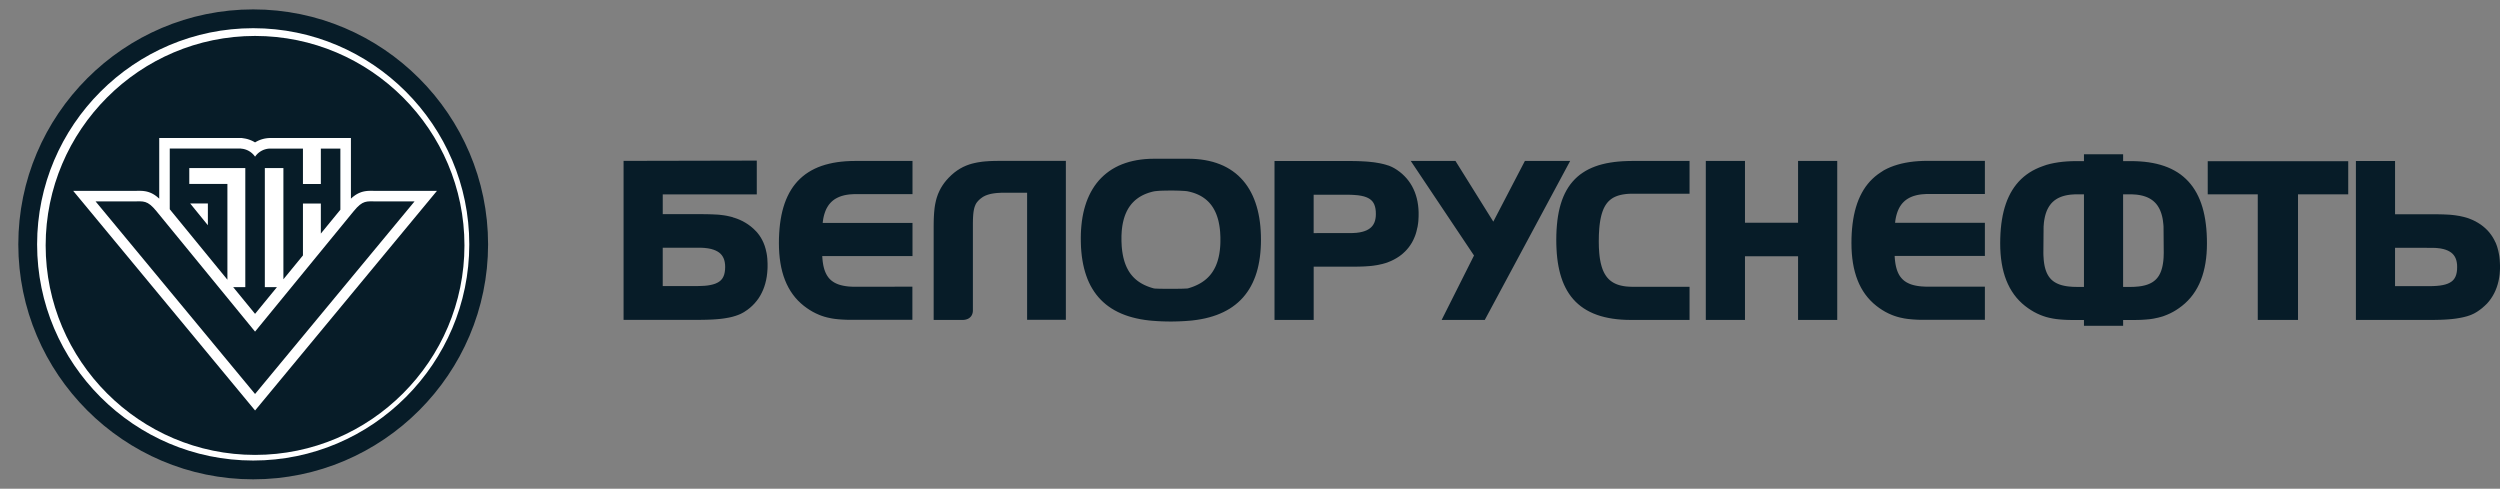
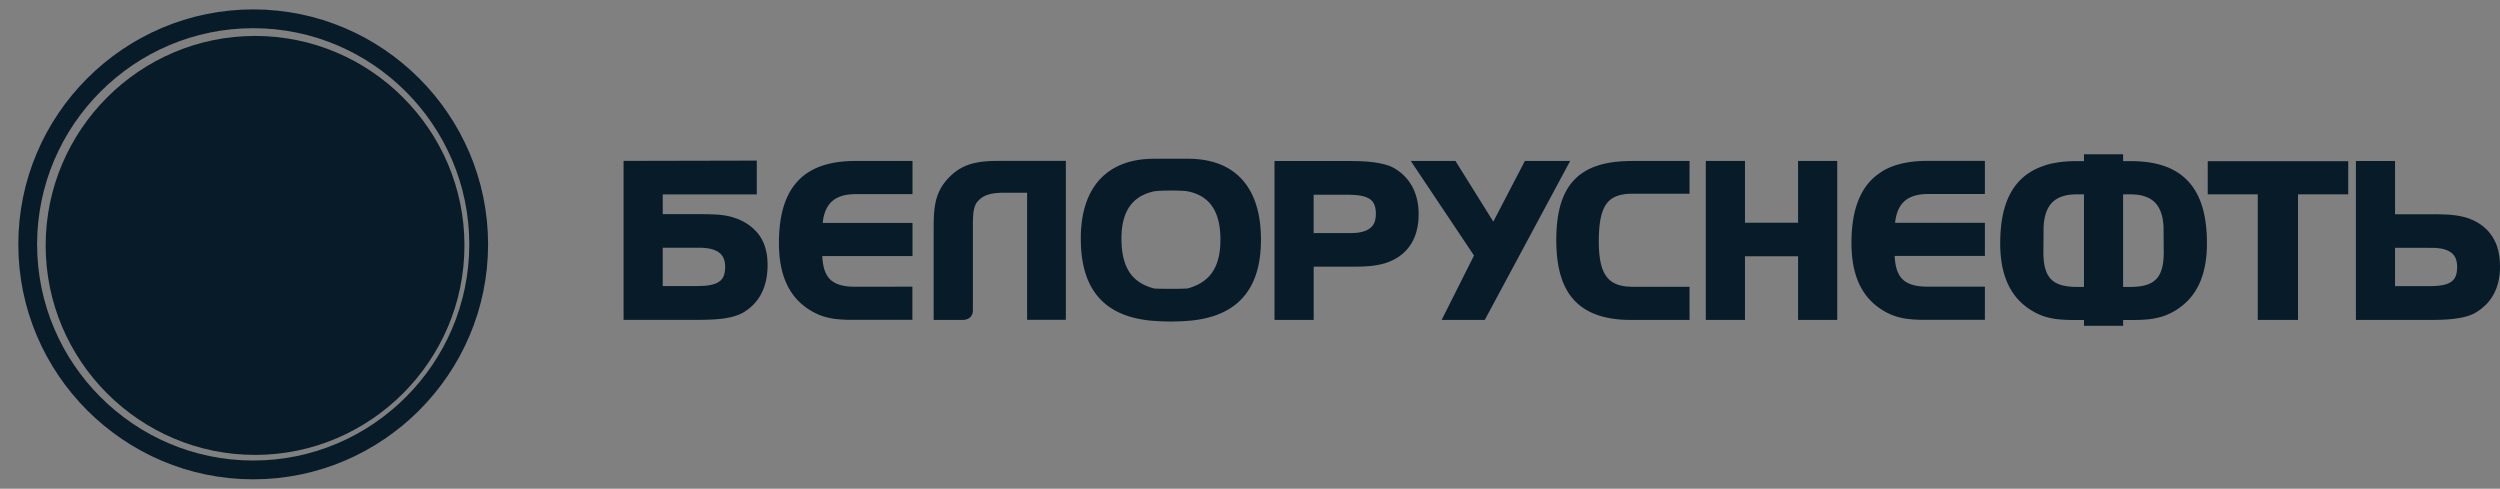
<svg xmlns="http://www.w3.org/2000/svg" width="133" height="26" viewBox="0 0 133 26" fill="none">
  <rect x="0" y="0" width="133" height="26" fill="#808080" stroke="none" />
  <path fill-rule="evenodd" clip-rule="evenodd" d="M129.245 15.224H127.416V13.183L129.441 13.185L129.615 13.193L129.622 13.194L129.629 13.194L129.637 13.195L129.644 13.196L129.651 13.197L129.659 13.197L129.666 13.198L129.673 13.199L129.681 13.2L129.688 13.201L129.695 13.201L129.703 13.202L129.71 13.203L129.717 13.204L129.725 13.205L129.732 13.206L129.739 13.206L129.747 13.207L129.754 13.208L129.762 13.209L129.769 13.21L129.776 13.21L129.784 13.212L129.791 13.212L129.798 13.213L129.806 13.214L129.813 13.215L129.82 13.216L129.828 13.218L129.835 13.219L129.842 13.22L129.849 13.221L129.988 13.25L130.113 13.287L130.224 13.331L130.321 13.383L130.406 13.44L130.48 13.504L130.542 13.575L130.595 13.654L130.639 13.742L130.674 13.84L130.699 13.95L130.715 14.07L130.72 14.203L130.715 14.352L130.699 14.484L130.673 14.601L130.637 14.703L130.592 14.791L130.539 14.868L130.475 14.935L130.4 14.995L130.311 15.048L130.207 15.095L130.088 15.135L129.952 15.167L129.8 15.192L129.792 15.193L129.784 15.194L129.776 15.194L129.768 15.195L129.76 15.196L129.751 15.197L129.743 15.198L129.735 15.198L129.727 15.199L129.719 15.2L129.71 15.201L129.702 15.202L129.694 15.203L129.686 15.203L129.678 15.204L129.67 15.205L129.661 15.206L129.653 15.207L129.645 15.207L129.637 15.208L129.629 15.209L129.621 15.209L129.612 15.21L129.604 15.21L129.596 15.211L129.588 15.211L129.58 15.212L129.572 15.212L129.563 15.213L129.555 15.213L129.547 15.214L129.539 15.214L129.531 15.214L129.521 15.215L129.512 15.215L129.502 15.216L129.493 15.216L129.484 15.216L129.474 15.217L129.465 15.217L129.455 15.218L129.446 15.218L129.437 15.219L129.427 15.219L129.418 15.219L129.408 15.22L129.399 15.22L129.39 15.22L129.38 15.221L129.371 15.221L129.361 15.222H129.352L129.343 15.222H129.333L129.324 15.223H129.314H129.305L129.296 15.223H129.286H129.277H129.267H129.258H129.249L129.245 15.224ZM129.439 17.02L129.46 17.02L129.482 17.02L129.503 17.019L129.525 17.019L129.546 17.018L129.567 17.018L129.589 17.018L129.61 17.017L129.632 17.017L129.653 17.017L129.675 17.016L129.696 17.016L129.717 17.015L129.739 17.015L129.76 17.014L129.781 17.014L129.803 17.013L129.824 17.012L129.845 17.012L129.867 17.011L129.888 17.01L129.91 17.009L129.931 17.008L129.953 17.008L129.974 17.007L129.996 17.006L130.017 17.005L130.039 17.004L130.06 17.003L130.074 17.002L130.088 17.001L130.101 17L130.115 16.999L130.129 16.998L130.142 16.998L130.156 16.997L130.169 16.996L130.183 16.995L130.197 16.994L130.21 16.993L130.224 16.992L130.237 16.991L130.251 16.99L130.265 16.989L130.278 16.988L130.292 16.987L130.305 16.985L130.319 16.984L130.332 16.983L130.346 16.982L130.359 16.98L130.373 16.979L130.386 16.978L130.4 16.977L130.413 16.976L130.427 16.974L130.441 16.973L130.454 16.971L130.468 16.97L130.481 16.969L130.495 16.967L130.505 16.966L130.515 16.965L130.525 16.964L130.535 16.962L130.545 16.961L130.554 16.96L130.564 16.959L130.574 16.958L130.584 16.956L130.594 16.955L130.604 16.954L130.614 16.953L130.623 16.951L130.633 16.95L130.643 16.949L130.653 16.947L130.663 16.946L130.673 16.945L130.682 16.943L130.692 16.942L130.702 16.94L130.712 16.938L130.722 16.937L130.731 16.935L130.741 16.933L130.751 16.932L130.761 16.93L130.771 16.929L130.78 16.927L130.79 16.925L130.8 16.924L130.81 16.922L130.82 16.92L130.829 16.919L130.838 16.917L130.847 16.916L130.856 16.914L130.865 16.912L130.875 16.911L130.884 16.909L130.893 16.907L130.902 16.906L130.911 16.904L130.92 16.902L130.93 16.901L130.939 16.899L130.948 16.897L130.957 16.895L130.966 16.893L130.975 16.891L130.984 16.89L130.993 16.888L131.002 16.886L131.011 16.884L131.02 16.882L131.029 16.88L131.038 16.878L131.047 16.875L131.056 16.873L131.065 16.871L131.074 16.869L131.083 16.867L131.092 16.865L131.101 16.863L131.108 16.861L131.114 16.86L131.121 16.858L131.127 16.856L131.133 16.855L131.139 16.853L131.151 16.85L131.158 16.848L131.165 16.846L131.171 16.845L131.177 16.843L131.183 16.841L131.189 16.84L131.196 16.838L131.202 16.837L131.208 16.835L131.214 16.833L131.22 16.832L131.226 16.83L131.232 16.828L131.239 16.827L131.245 16.825L131.251 16.823L131.257 16.822L131.263 16.819L131.269 16.817L131.275 16.816L131.281 16.814L131.288 16.812L131.294 16.81L131.301 16.808L131.307 16.805L131.313 16.803L131.319 16.801L131.325 16.799L131.331 16.797L131.337 16.795L131.343 16.793L131.349 16.791L131.355 16.789L131.361 16.787L131.367 16.785L131.373 16.783L131.379 16.781L131.384 16.779L131.39 16.776L131.396 16.774L131.402 16.772L131.408 16.77L131.414 16.768L131.42 16.766L131.426 16.764L131.431 16.762L131.437 16.76L131.443 16.758L131.449 16.755L131.454 16.753L131.46 16.751L131.466 16.748L131.472 16.746L131.478 16.743L131.483 16.741L131.49 16.738L131.608 16.684L131.614 16.681L131.619 16.678L131.624 16.675L131.63 16.673L131.635 16.67L131.64 16.667L131.645 16.664L131.65 16.661L131.655 16.658L131.66 16.655L131.666 16.653L131.671 16.65L131.676 16.647L131.681 16.644L131.686 16.641L131.691 16.638L131.695 16.635L131.7 16.633L131.705 16.63L131.71 16.627L131.715 16.624L131.72 16.621L131.725 16.618L131.73 16.615L131.735 16.613L131.74 16.61L131.744 16.607L131.749 16.604L131.754 16.601L131.759 16.598L131.764 16.595L131.77 16.592L131.913 16.495L132.048 16.391L132.175 16.279L132.305 16.155L132.415 16.028L132.515 15.894L132.606 15.753L132.689 15.605L132.761 15.45L132.824 15.29L132.878 15.123L132.922 14.95L132.956 14.771L132.981 14.587L132.995 14.398L132.996 14.389L132.996 14.38L132.997 14.371L132.997 14.362L132.997 14.353L132.998 14.344L132.998 14.335L132.999 14.326L132.999 14.317L133 14.308V14.299L133 14.29V14.281L133 14.272V14.263V14.254V14.245V14.236V14.227V14.218V14.209V14.2V14.191V14.182V14.173V14.164V14.155V14.146V14.137V14.128V14.119V14.109L133 14.1L133 14.092L132.999 14.083L132.999 14.075L132.998 14.066L132.998 14.057L132.997 14.049L132.997 14.041L132.997 14.032L132.996 14.024L132.996 14.015L132.995 14.006L132.995 13.998L132.995 13.99L132.994 13.981L132.994 13.972L132.993 13.964L132.993 13.956L132.992 13.948L132.991 13.939L132.991 13.931L132.991 13.922L132.99 13.914L132.99 13.906L132.989 13.897L132.989 13.889L132.988 13.88L132.988 13.871L132.988 13.863L132.987 13.855L132.987 13.846L132.986 13.837L132.986 13.829L132.985 13.82L132.984 13.812L132.983 13.804L132.982 13.796L132.982 13.788L132.981 13.779L132.98 13.771L132.979 13.763L132.978 13.755L132.977 13.747L132.977 13.739L132.976 13.73L132.975 13.722L132.974 13.714L132.973 13.706L132.973 13.698L132.971 13.69L132.971 13.681L132.97 13.673L132.968 13.665L132.968 13.657L132.966 13.649L132.965 13.64L132.964 13.632L132.963 13.624L132.962 13.616L132.96 13.608L132.959 13.6L132.958 13.591L132.957 13.583L132.955 13.575L132.954 13.566L132.952 13.559L132.951 13.551L132.95 13.543L132.948 13.535L132.947 13.528L132.945 13.52L132.944 13.512L132.942 13.504L132.941 13.496L132.939 13.489L132.937 13.481L132.936 13.473L132.934 13.466L132.933 13.458L132.931 13.45L132.929 13.443L132.928 13.435L132.926 13.427L132.924 13.419L132.923 13.412L132.921 13.404L132.919 13.396L132.918 13.389L132.916 13.381L132.915 13.373L132.913 13.366L132.911 13.358L132.91 13.35L132.908 13.342L132.906 13.335L132.905 13.327L132.903 13.319L132.901 13.311L132.899 13.304L132.897 13.297L132.894 13.289L132.892 13.282L132.89 13.275L132.888 13.267L132.886 13.26L132.884 13.252L132.882 13.245L132.88 13.238L132.878 13.23L132.876 13.223L132.874 13.216L132.872 13.208L132.87 13.201L132.868 13.194L132.866 13.186L132.864 13.179L132.862 13.171L132.86 13.164L132.858 13.157L132.856 13.149L132.854 13.142L132.851 13.135L132.849 13.127L132.847 13.12L132.844 13.113L132.842 13.105L132.84 13.098L132.837 13.09L132.782 12.943L132.778 12.935L132.776 12.928L132.773 12.921L132.77 12.915L132.767 12.908L132.764 12.902L132.761 12.895L132.758 12.889L132.756 12.882L132.751 12.885L132.748 12.878L132.745 12.872L132.742 12.865L132.74 12.859L132.737 12.852L132.734 12.846L132.731 12.839L132.728 12.833L132.725 12.826L132.722 12.819L132.718 12.813L132.715 12.806L132.712 12.8L132.709 12.793L132.706 12.787L132.702 12.78L132.699 12.774L132.696 12.767L132.693 12.761L132.689 12.754L132.686 12.748L132.682 12.74L132.606 12.608L132.521 12.482L132.428 12.362L132.327 12.248L132.217 12.142L132.1 12.042L131.974 11.947L131.832 11.855L131.688 11.773L131.541 11.702L131.533 11.699L131.526 11.696L131.519 11.693L131.512 11.69L131.505 11.688L131.498 11.685L131.492 11.682L131.485 11.679L131.478 11.676L131.471 11.673L131.464 11.67L131.457 11.668L131.45 11.665L131.443 11.662L131.436 11.659L131.429 11.656L131.422 11.653L131.415 11.65L131.408 11.648L131.401 11.645L131.394 11.642L131.387 11.639L131.38 11.636L131.373 11.633L131.366 11.631L131.359 11.628L131.351 11.625L131.344 11.622L131.337 11.62L131.33 11.617L131.323 11.614L131.315 11.611L131.307 11.609L131.3 11.607L131.292 11.604L131.285 11.602L131.278 11.599L131.27 11.597L131.263 11.594L131.256 11.592L131.248 11.589L131.241 11.587L131.234 11.585L131.226 11.583L131.219 11.581L131.212 11.579L131.204 11.577L131.197 11.575L131.189 11.573L131.182 11.571L131.175 11.569L131.167 11.566L131.16 11.565L131.153 11.562L131.145 11.56L131.138 11.558L131.131 11.556L131.123 11.554L131.116 11.552L131.109 11.55L131.101 11.548L131.094 11.546L131.087 11.544L131.079 11.542L131.071 11.54L131.063 11.538L131.056 11.537L131.048 11.535L131.041 11.533L131.034 11.532L131.026 11.53L131.019 11.528L131.012 11.527L131.004 11.525L130.997 11.524L130.99 11.522L130.982 11.52L130.975 11.519L130.968 11.517L130.96 11.515L130.953 11.514L130.946 11.512L130.938 11.511L130.931 11.509L130.923 11.507L130.916 11.506L130.909 11.504L130.901 11.502L130.894 11.501L130.887 11.499L130.879 11.497L130.872 11.496L130.865 11.494L130.857 11.492L130.85 11.491L130.842 11.489L130.831 11.488L130.821 11.486L130.811 11.484L130.8 11.483L130.79 11.481L130.78 11.479L130.77 11.478L130.76 11.476L130.749 11.475L130.739 11.473L130.729 11.471L130.719 11.47L130.708 11.468L130.698 11.466L130.688 11.465L130.678 11.463L130.668 11.461L130.657 11.46L130.647 11.459L130.637 11.457L130.627 11.455L130.617 11.454L130.606 11.453L130.596 11.451L130.586 11.45L130.576 11.449L130.565 11.448L130.555 11.446L130.545 11.445L130.535 11.444L130.525 11.443L130.514 11.441L130.506 11.441L130.498 11.44L130.49 11.439L130.482 11.438L130.473 11.437L130.465 11.437L130.458 11.436L130.449 11.435L130.441 11.434L130.433 11.433L130.425 11.432L130.417 11.432L130.409 11.431L130.401 11.43L130.393 11.429L130.377 11.428L130.369 11.427L130.361 11.426L130.353 11.426L130.345 11.425L130.337 11.425L130.328 11.424L130.32 11.423L130.312 11.423L130.304 11.422L130.296 11.422L130.288 11.421L130.28 11.421L130.272 11.421L130.264 11.42L130.255 11.42L130.226 11.418L130.198 11.416L130.169 11.415L130.14 11.413L130.112 11.412L130.083 11.411L130.055 11.409L130.026 11.408L129.997 11.407L129.969 11.406L129.94 11.405L129.912 11.405L129.883 11.404L129.854 11.403L129.826 11.402L129.797 11.402L129.769 11.401L129.74 11.401L129.711 11.4L129.683 11.4L129.654 11.4L129.625 11.399L129.597 11.399L129.568 11.399L129.54 11.398L129.511 11.398H129.482H129.454H129.425H129.397H129.368H129.339H127.417V8.564H125.334V17.022L129.376 17.022L129.397 17.021H129.419L129.439 17.02ZM120.113 10.338V17.021H122.254V10.338H124.926V8.575H117.451V10.338H120.113ZM108.312 8.989L108.14 9.077L107.976 9.175L107.82 9.282L107.672 9.397L107.532 9.522L107.401 9.655L107.278 9.798L107.163 9.949L107.057 10.108L106.959 10.276L106.87 10.453L106.788 10.638L106.715 10.832L106.65 11.033L106.593 11.243L106.544 11.461L106.503 11.688L106.469 11.923L106.443 12.167L106.425 12.418L106.414 12.679L106.41 12.948L106.415 13.225L106.43 13.492L106.455 13.751L106.49 14L106.535 14.241L106.591 14.473L106.657 14.696L106.734 14.909L106.822 15.113L106.92 15.308L107.029 15.494L107.149 15.671L107.28 15.838L107.422 15.995L107.574 16.142L107.737 16.279L107.895 16.396L108.053 16.501L108.211 16.595L108.369 16.676L108.377 16.68L108.385 16.684L108.392 16.687L108.399 16.69L108.407 16.694L108.414 16.697L108.422 16.7L108.429 16.703L108.436 16.707L108.444 16.71L108.451 16.713L108.458 16.716L108.466 16.72L108.473 16.723L108.48 16.726L108.488 16.73L108.495 16.733L108.502 16.736L108.51 16.739L108.517 16.743L108.525 16.746L108.532 16.749L108.539 16.752L108.547 16.755L108.554 16.758L108.561 16.761L108.569 16.764L108.576 16.767L108.584 16.77L108.591 16.773L108.599 16.776L108.607 16.779L108.615 16.782L108.622 16.785L108.63 16.788L108.637 16.79L108.644 16.793L108.652 16.796L108.659 16.799L108.666 16.801L108.674 16.804L108.681 16.807L108.688 16.81L108.696 16.812L108.703 16.814L108.71 16.817L108.718 16.819L108.725 16.822L108.733 16.824L108.74 16.827L108.747 16.829L108.755 16.832L108.762 16.834L108.77 16.837L108.777 16.839L108.785 16.841L108.792 16.844L108.8 16.846L108.807 16.849L108.815 16.851L108.823 16.854L108.831 16.856L108.838 16.859L108.847 16.861L108.855 16.864L108.863 16.866L108.87 16.868L108.878 16.87L108.886 16.872L108.894 16.874L108.901 16.876L108.909 16.878L108.916 16.88L108.924 16.882L108.932 16.884L108.94 16.886L108.948 16.888L108.955 16.89L108.963 16.892L108.971 16.894L108.979 16.896L108.986 16.898L108.994 16.9L109.002 16.902L109.01 16.904L109.017 16.905L109.025 16.907L109.033 16.909L109.041 16.91L109.048 16.912L109.056 16.913L109.064 16.915L109.072 16.917L109.08 16.918L109.087 16.92L109.095 16.922L109.104 16.923L109.111 16.925L109.119 16.927L109.127 16.928L109.135 16.93L109.142 16.931L109.15 16.933L109.158 16.935L109.166 16.936L109.174 16.938L109.181 16.94L109.189 16.941L109.197 16.942L109.205 16.944L109.212 16.945L109.22 16.947L109.228 16.948L109.236 16.949L109.243 16.951L109.251 16.952L109.259 16.953L109.267 16.955L109.274 16.956L109.282 16.957L109.29 16.958L109.298 16.96L109.306 16.961L109.313 16.962L109.321 16.963L109.329 16.965L109.337 16.966L109.345 16.967L109.353 16.968L109.362 16.969L109.369 16.971L109.377 16.971L109.385 16.973L109.393 16.974L109.401 16.975L109.409 16.976L109.417 16.976L109.425 16.978L109.433 16.978L109.441 16.979L109.449 16.98L109.457 16.981L109.465 16.982L109.473 16.983L109.481 16.983L109.489 16.984L109.497 16.985L109.505 16.986L109.512 16.987L109.52 16.987L109.528 16.988L109.536 16.989L109.545 16.99L109.552 16.991L109.561 16.991L109.569 16.992L109.576 16.993L109.585 16.994L109.592 16.995L109.601 16.996L109.618 16.997L109.635 16.998L109.651 17L109.668 17.001L109.684 17.002L109.701 17.003L109.717 17.005L109.734 17.006L109.751 17.007L109.767 17.008L109.783 17.009L109.8 17.01L109.816 17.011L109.833 17.012L109.849 17.012L109.866 17.013L109.882 17.014L109.899 17.015L109.915 17.016L109.932 17.017L109.948 17.017L109.965 17.018L109.981 17.018L109.998 17.019L110.014 17.019L110.031 17.02L110.047 17.02L110.064 17.02L110.081 17.021L110.097 17.021L110.114 17.022L110.131 17.022L110.156 17.023L110.18 17.023L110.205 17.023L110.229 17.024L110.254 17.024L110.278 17.025L110.303 17.025H110.327H110.352H110.376H110.401H110.425H110.45H110.474H110.499H110.523H110.548H110.572H110.597H110.621H110.646H110.671H110.695H110.72H110.744H110.793H110.818H110.842H110.866H110.867V17.332H112.95V17.025H112.963H112.993H113.023H113.053H113.083H113.112H113.143H113.172H113.202H113.233H113.262H113.293H113.322H113.353H113.382H113.413L113.443 17.025H113.473L113.503 17.024L113.533 17.024L113.564 17.023L113.594 17.023L113.624 17.023L113.654 17.022L113.684 17.022L113.714 17.021L113.745 17.02L113.775 17.02L113.805 17.019L113.835 17.018L113.866 17.017L113.879 17.017L113.893 17.016L113.907 17.016L113.92 17.015L113.934 17.014L113.947 17.013L113.961 17.012L113.975 17.012L113.988 17.011L114.002 17.01L114.015 17.009L114.029 17.008L114.042 17.008L114.056 17.007L114.069 17.006L114.083 17.005L114.096 17.004L114.11 17.003L114.123 17.003L114.137 17.001L114.15 17L114.163 16.999L114.177 16.998L114.19 16.997L114.204 16.996L114.217 16.994L114.231 16.993L114.244 16.992L114.258 16.991L114.271 16.989L114.285 16.988L114.299 16.987L114.308 16.986L114.316 16.985L114.324 16.985L114.331 16.984L114.339 16.983L114.347 16.982L114.355 16.981L114.363 16.98L114.37 16.98L114.378 16.978L114.386 16.978L114.394 16.976L114.402 16.976L114.41 16.974L114.422 16.973L114.43 16.972L114.438 16.971L114.446 16.97L114.454 16.969L114.461 16.967L114.469 16.966L114.477 16.965L114.485 16.964L114.492 16.962L114.5 16.961L114.508 16.96L114.516 16.959L114.524 16.958L114.531 16.956L114.539 16.955L114.547 16.954L114.555 16.953L114.564 16.951L114.572 16.949L114.58 16.948L114.587 16.947L114.595 16.945L114.603 16.943L114.611 16.942L114.618 16.94L114.626 16.938L114.634 16.937L114.642 16.935L114.649 16.933L114.657 16.932L114.665 16.93L114.673 16.929L114.68 16.927L114.688 16.925L114.696 16.924L114.704 16.922L114.712 16.92L114.719 16.919L114.727 16.917L114.735 16.916L114.743 16.914L114.75 16.912L114.758 16.911L114.766 16.909L114.774 16.907L114.781 16.906L114.789 16.904L114.797 16.902L114.805 16.901L114.813 16.899L114.821 16.897L114.829 16.895L114.837 16.893L114.844 16.89L114.852 16.889L114.86 16.887L114.868 16.884L114.875 16.882L114.883 16.88L114.891 16.878L114.899 16.876L114.906 16.874L114.914 16.872L114.922 16.87L114.929 16.868L114.937 16.866L114.944 16.864L114.952 16.862L114.96 16.86L114.967 16.858L114.975 16.856L114.982 16.854L114.99 16.851L114.998 16.849L115.005 16.847L115.013 16.845L115.02 16.843L115.028 16.84L115.035 16.838L115.043 16.836L115.051 16.833L115.059 16.831L115.067 16.828L115.075 16.826L115.082 16.823L115.09 16.82L115.097 16.818L115.105 16.815L115.112 16.812L115.12 16.81L115.127 16.807L115.135 16.804L115.142 16.801L115.149 16.798L115.157 16.795L115.164 16.792L115.171 16.79L115.179 16.787L115.186 16.784L115.193 16.781L115.201 16.778L115.208 16.775L115.215 16.772L115.223 16.77L115.23 16.767L115.237 16.764L115.245 16.761L115.252 16.758L115.26 16.755L115.267 16.752L115.274 16.75L115.282 16.747L115.29 16.743L115.45 16.672L115.609 16.59L115.767 16.497L115.924 16.392L116.082 16.274L116.245 16.137L116.397 15.99L116.539 15.833L116.67 15.666L116.79 15.49L116.899 15.304L116.998 15.109L117.085 14.905L117.162 14.691L117.228 14.468L117.284 14.236L117.33 13.996L117.365 13.746L117.39 13.488L117.405 13.22L117.41 12.943L117.406 12.674L117.395 12.414L117.377 12.162L117.35 11.918L117.317 11.683L117.276 11.457L117.227 11.239L117.17 11.028L117.105 10.827L117.032 10.634L116.95 10.448L116.861 10.272L116.763 10.104L116.657 9.944L116.542 9.793L116.419 9.651L116.288 9.518L116.148 9.393L116.001 9.277L115.844 9.17L115.68 9.073L115.508 8.984L115.328 8.904L115.141 8.833L114.945 8.771L114.742 8.717L114.531 8.672L114.313 8.635L114.086 8.607L113.852 8.587L113.61 8.575L113.362 8.571H112.95V8.207H110.867V8.571H110.455L110.207 8.575L109.965 8.587L109.731 8.607L109.504 8.635L109.285 8.672L109.075 8.717L108.871 8.771L108.679 8.838L108.492 8.909L108.312 8.989ZM113.646 10.353L113.743 10.365L113.837 10.38L113.927 10.399L114.013 10.42L114.095 10.445L114.174 10.473L114.248 10.503L114.319 10.537L114.386 10.574L114.45 10.614L114.51 10.657L114.568 10.703L114.622 10.753L114.674 10.805L114.722 10.861L114.768 10.921L114.81 10.984L114.85 11.051L114.888 11.122L114.922 11.197L114.953 11.275L114.982 11.358L115.008 11.445L115.031 11.536L115.051 11.632L115.067 11.731L115.092 11.944L115.1 12.053L115.111 13.454L115.103 13.707L115.094 13.824L115.081 13.936L115.066 14.043L115.047 14.143L115.025 14.239L115 14.329L114.972 14.413L114.941 14.492L114.907 14.566L114.87 14.636L114.83 14.7L114.787 14.76L114.741 14.816L114.691 14.868L114.638 14.917L114.582 14.962L114.522 15.004L114.458 15.042L114.389 15.078L114.317 15.11L114.24 15.14L114.158 15.166L114.071 15.189L113.98 15.209L113.883 15.226L113.782 15.24L113.564 15.258L113.545 15.259L113.524 15.26L113.503 15.261L113.483 15.261L113.463 15.262L113.442 15.262L113.421 15.263L113.4 15.263L113.38 15.264L113.359 15.264L113.339 15.264L113.318 15.265L113.297 15.265H113.276H113.256H113.235H113.214H113.193H113.172H113.152H113.131H113.11H113.089H113.068H113.047H113.027H113.006H112.985H112.964H112.949V10.338L113.435 10.34L113.646 10.353ZM110.834 15.264H110.813H110.793H110.772H110.751H110.73H110.709H110.688H110.668H110.647H110.626H110.606H110.585H110.564H110.543H110.523L110.502 15.264L110.481 15.264L110.46 15.263L110.44 15.263L110.419 15.262L110.398 15.262L110.378 15.261L110.357 15.261L110.337 15.261L110.316 15.26L110.295 15.259L110.275 15.258L110.255 15.258L110.037 15.239L109.936 15.225L109.84 15.208L109.748 15.188L109.661 15.165L109.58 15.139L109.503 15.109L109.43 15.077L109.362 15.041L109.297 15.003L109.237 14.961L109.181 14.916L109.128 14.868L109.079 14.815L109.033 14.759L108.99 14.699L108.95 14.635L108.912 14.565L108.878 14.491L108.847 14.412L108.819 14.328L108.794 14.238L108.772 14.143L108.753 14.042L108.738 13.936L108.726 13.824L108.71 13.582L108.708 13.454L108.719 12.053L108.737 11.834L108.751 11.731L108.769 11.631L108.789 11.536L108.811 11.445L108.837 11.358L108.866 11.275L108.897 11.196L108.932 11.121L108.969 11.051L109.009 10.984L109.052 10.921L109.097 10.861L109.145 10.805L109.197 10.752L109.251 10.703L109.308 10.656L109.369 10.614L109.433 10.573L109.5 10.537L109.571 10.503L109.646 10.472L109.724 10.444L109.806 10.42L109.892 10.398L109.982 10.38L110.076 10.365L110.174 10.353L110.382 10.339L110.493 10.338H110.867V15.264H110.853H110.834ZM100.062 9.164L99.906 9.27L99.758 9.386L99.619 9.511L99.487 9.644L99.364 9.787L99.249 9.938L99.143 10.098L99.046 10.266L98.956 10.443L98.875 10.628L98.802 10.821L98.737 11.023L98.68 11.233L98.631 11.451L98.59 11.678L98.556 11.913L98.53 12.157L98.511 12.409L98.5 12.669L98.497 12.938L98.502 13.216L98.517 13.483L98.542 13.742L98.577 13.992L98.622 14.233L98.678 14.465L98.744 14.687L98.821 14.901L98.908 15.106L99.007 15.302L99.116 15.488L99.236 15.664L99.367 15.831L99.509 15.988L99.661 16.135L99.824 16.272L99.981 16.389L100.139 16.494L100.297 16.588L100.456 16.669L100.465 16.674L100.472 16.677L100.479 16.68L100.487 16.683L100.494 16.686L100.501 16.69L100.509 16.693L100.516 16.696L100.523 16.7L100.531 16.703L100.538 16.706L100.545 16.709L100.553 16.713L100.56 16.716L100.568 16.719L100.575 16.723L100.582 16.726L100.59 16.729L100.597 16.732L100.604 16.736L100.612 16.738L100.619 16.742L100.626 16.745L100.634 16.748L100.641 16.751L100.648 16.754L100.656 16.757L100.664 16.76L100.671 16.763L100.678 16.766L100.686 16.769L100.694 16.772L100.702 16.775L100.71 16.778L100.717 16.781L100.724 16.783L100.732 16.786L100.739 16.789L100.747 16.792L100.754 16.794L100.761 16.797L100.769 16.8L100.776 16.803L100.783 16.805L100.791 16.808L100.798 16.81L100.806 16.812L100.813 16.815L100.821 16.817L100.828 16.82L100.835 16.822L100.843 16.825L100.85 16.827L100.858 16.83L100.865 16.832L100.873 16.834L100.881 16.837L100.888 16.839L100.896 16.842L100.903 16.844L100.911 16.847L100.919 16.849L100.926 16.852L100.935 16.854L100.943 16.856L100.95 16.858L100.958 16.86L100.966 16.862L100.974 16.864L100.982 16.866L100.989 16.869L100.997 16.87L101.005 16.873L101.012 16.875L101.02 16.877L101.028 16.879L101.035 16.881L101.043 16.883L101.051 16.885L101.058 16.887L101.066 16.889L101.073 16.89L101.081 16.893L101.089 16.894L101.097 16.896L101.105 16.898L101.112 16.899L101.12 16.901L101.128 16.903L101.136 16.904L101.143 16.906L101.151 16.908L101.159 16.909L101.167 16.911L101.174 16.913L101.183 16.914L101.191 16.916L101.199 16.918L101.207 16.919L101.214 16.921L101.222 16.922L101.23 16.924L101.238 16.926L101.246 16.927L101.253 16.929L101.261 16.931L101.269 16.932L101.277 16.934L101.284 16.935L101.292 16.937L101.3 16.938L101.308 16.94L101.315 16.941L101.323 16.942L101.331 16.944L101.339 16.945L101.346 16.946L101.354 16.947L101.362 16.949L101.37 16.95L101.378 16.951L101.385 16.952L101.393 16.953L101.401 16.955L101.409 16.956L101.416 16.957L101.424 16.958L101.433 16.96L101.441 16.961L101.449 16.962L101.457 16.963L101.465 16.964L101.473 16.965L101.481 16.966L101.489 16.967L101.497 16.968L101.505 16.969L101.513 16.97L101.521 16.971L101.529 16.971L101.537 16.972L101.545 16.973L101.552 16.974L101.561 16.975L101.569 16.976L101.577 16.976L101.584 16.977L101.593 16.978L101.601 16.979L101.608 16.98L101.617 16.98L101.624 16.981L101.633 16.982L101.641 16.983L101.648 16.984L101.657 16.985L101.665 16.985L101.673 16.986L101.681 16.987L101.689 16.988L101.706 16.989L101.723 16.991L101.74 16.992L101.756 16.993L101.773 16.994L101.789 16.996L101.806 16.997L101.822 16.998L101.839 16.999L101.856 17L101.872 17.001L101.888 17.002L101.905 17.003L101.921 17.004L101.938 17.005L101.955 17.005L101.971 17.006L101.988 17.007L102.004 17.008L102.021 17.009L102.037 17.009L102.054 17.01L102.07 17.011L102.087 17.011L102.104 17.012L102.12 17.012L102.137 17.012L102.153 17.013L102.17 17.013L102.187 17.014L102.203 17.014L102.22 17.014H102.229H102.238L102.255 17.015H102.264H102.272H102.281H102.289H102.298H102.306H102.315H102.324H102.332H102.341H102.349H102.358L102.375 17.015H102.384H102.392H102.401H102.409H102.418H102.427H102.435H102.444H102.452H102.461H102.47H102.478H102.496H105.596V15.252L102.455 15.25L102.227 15.238L102.121 15.227L102.02 15.213L101.924 15.196L101.832 15.176L101.745 15.153L101.664 15.127L101.586 15.097L101.514 15.064L101.445 15.029L101.381 14.99L101.321 14.948L101.265 14.903L101.212 14.854L101.163 14.802L101.116 14.745L101.073 14.685L101.033 14.621L100.996 14.551L100.962 14.477L100.931 14.398L100.903 14.313L100.878 14.223L100.856 14.128L100.837 14.027L100.822 13.921L100.821 13.911L100.819 13.9L100.818 13.889L100.817 13.878L100.816 13.867L100.814 13.855L100.813 13.845L100.812 13.833L100.811 13.822L100.809 13.811L100.808 13.8L100.807 13.789L100.806 13.778L100.805 13.767L100.805 13.756L100.804 13.745L100.803 13.734L100.802 13.723L100.801 13.712L100.8 13.701L100.8 13.69L100.799 13.679L100.798 13.668L100.798 13.657L100.797 13.646L100.797 13.635L100.796 13.624L100.796 13.617H105.596V11.853H100.819L100.835 11.714L100.852 11.615L100.872 11.52L100.895 11.429L100.921 11.342L100.95 11.259L100.982 11.18L101.016 11.105L101.053 11.034L101.093 10.967L101.136 10.904L101.181 10.844L101.23 10.788L101.282 10.735L101.336 10.686L101.393 10.64L101.454 10.597L101.518 10.557L101.585 10.52L101.656 10.486L101.731 10.455L101.809 10.427L101.891 10.403L101.977 10.381L102.067 10.363L102.161 10.347L102.259 10.336L102.467 10.322L105.596 10.32V8.557H102.541L102.292 8.561L102.05 8.573L101.816 8.593L101.59 8.622L101.371 8.659L101.16 8.704L100.957 8.758L100.761 8.82L100.573 8.891L100.393 8.971L100.221 9.06L100.062 9.164ZM92.833 8.563H90.749V17.021H92.833V13.635H95.657V17.021H97.741V8.563H95.657V11.848H92.833V8.563ZM86.865 10.305H89.884V8.563H86.828L86.58 8.567L86.339 8.577L86.106 8.594L85.881 8.618L85.663 8.65L85.454 8.688L85.252 8.735L85.057 8.789L84.871 8.852L84.692 8.923L84.52 9.002L84.356 9.091L84.201 9.188L84.053 9.293L83.913 9.408L83.782 9.533L83.659 9.666L83.544 9.808L83.438 9.959L83.34 10.12L83.251 10.289L83.17 10.467L83.097 10.655L83.033 10.851L82.976 11.056L82.927 11.271L82.886 11.495L82.853 11.728L82.828 11.972L82.809 12.224L82.798 12.487L82.794 12.76L82.797 13.011L82.807 13.254L82.822 13.491L82.844 13.721L82.873 13.943L82.909 14.159L82.953 14.368L83.003 14.569L83.062 14.764L83.127 14.951L83.201 15.131L83.284 15.304L83.374 15.469L83.473 15.627L83.581 15.777L83.698 15.918L83.823 16.052L83.958 16.177L84.101 16.294L84.253 16.402L84.414 16.501L84.584 16.592L84.763 16.674L84.951 16.747L85.147 16.812L85.353 16.867L85.568 16.914L85.792 16.953L86.026 16.983L86.269 17.004L86.521 17.017L86.782 17.02H89.884V15.257H86.866L86.737 15.255L86.615 15.248L86.499 15.238L86.389 15.223L86.285 15.203L86.186 15.18L86.093 15.153L86.005 15.121L85.922 15.085L85.845 15.045L85.772 15.001L85.703 14.953L85.638 14.9L85.578 14.844L85.52 14.782L85.467 14.715L85.417 14.643L85.37 14.566L85.326 14.483L85.285 14.394L85.248 14.3L85.214 14.198L85.184 14.091L85.156 13.978L85.132 13.859L85.111 13.733L85.094 13.601L85.08 13.463L85.061 13.166L85.055 12.845L85.061 12.489L85.08 12.165L85.094 12.015L85.112 11.872L85.132 11.737L85.157 11.609L85.184 11.488L85.215 11.374L85.249 11.268L85.286 11.169L85.326 11.076L85.37 10.991L85.417 10.911L85.467 10.838L85.52 10.771L85.577 10.708L85.637 10.652L85.701 10.6L85.77 10.552L85.842 10.509L85.92 10.47L86.003 10.436L86.091 10.405L86.184 10.379L86.283 10.356L86.387 10.338L86.498 10.323L86.614 10.313L86.736 10.307L86.865 10.305ZM75.053 8.563L78.417 13.593L76.695 17.021H78.99L83.532 8.563H81.124L79.444 11.791L77.431 8.563H75.053ZM71.718 10.361H71.727H71.736H71.745H71.755H71.764H71.774H71.783H71.792H71.802L71.811 10.362H71.821L71.83 10.362L71.839 10.363H71.849L71.858 10.363L71.868 10.363L71.877 10.364L71.886 10.364L71.896 10.365L71.905 10.365L71.915 10.365L71.924 10.366L71.933 10.366L71.943 10.367L71.952 10.367L71.962 10.367L71.971 10.368L71.98 10.368L71.99 10.369L71.999 10.369L72.009 10.37L72.017 10.37L72.195 10.384L72.201 10.385L72.209 10.386L72.216 10.386L72.223 10.387L72.231 10.388L72.238 10.389L72.245 10.389L72.253 10.39L72.26 10.391L72.267 10.392L72.275 10.393L72.282 10.394L72.289 10.395L72.297 10.396L72.304 10.397L72.311 10.399L72.319 10.4L72.326 10.401L72.334 10.402L72.341 10.403L72.348 10.405L72.356 10.406L72.363 10.407L72.37 10.408L72.378 10.41L72.385 10.411L72.392 10.412L72.4 10.413L72.407 10.415L72.414 10.416L72.422 10.417L72.428 10.418L72.564 10.45L72.684 10.49L72.787 10.537L72.876 10.59L72.951 10.65L73.015 10.717L73.068 10.794L73.113 10.883L73.148 10.984L73.175 11.101L73.191 11.233L73.196 11.382L73.191 11.515L73.175 11.636L73.15 11.745L73.115 11.843L73.071 11.931L73.018 12.01L72.955 12.081L72.882 12.145L72.796 12.203L72.699 12.254L72.588 12.298L72.463 12.335L72.324 12.364L72.17 12.385L72.163 12.386L72.155 12.387L72.147 12.387L72.139 12.388L72.131 12.388L72.123 12.389L72.114 12.389L72.106 12.39L72.098 12.39L72.09 12.391L72.082 12.391L72.074 12.392L72.065 12.392L72.057 12.392L72.049 12.393L72.041 12.393L72.033 12.394L72.025 12.394L72.017 12.394L72.009 12.395L72.001 12.395L71.993 12.396L71.984 12.396L71.976 12.396L71.968 12.397L71.96 12.397L71.952 12.398L71.944 12.398L71.936 12.399L71.927 12.399L71.919 12.399L71.912 12.4L69.886 12.401V10.361H71.718V10.361ZM67.804 8.563V17.021H69.888V14.188H71.906H71.929H71.952H71.975H71.998L72.021 14.187L72.044 14.187H72.067L72.09 14.187L72.112 14.186L72.135 14.186L72.158 14.185L72.181 14.185L72.204 14.185L72.227 14.184L72.25 14.184L72.273 14.183L72.296 14.183L72.318 14.182L72.341 14.182L72.364 14.182L72.387 14.181L72.41 14.181L72.433 14.18L72.456 14.179L72.479 14.178L72.501 14.177L72.524 14.176L72.547 14.176L72.57 14.174L72.593 14.174L72.616 14.172L72.639 14.171L72.65 14.17L72.661 14.17L72.671 14.169L72.682 14.168L72.693 14.167L72.703 14.167L72.714 14.166L72.725 14.165L72.735 14.164L72.746 14.163L72.757 14.162L72.767 14.162L72.778 14.161L72.788 14.16L72.799 14.159L72.81 14.158L72.82 14.158L72.831 14.157L72.841 14.156L72.852 14.155L72.863 14.154L72.873 14.153L72.884 14.153L72.895 14.152L72.905 14.151L72.916 14.15L72.927 14.149L72.937 14.148L72.948 14.147L72.958 14.146L72.969 14.145L72.98 14.143L72.991 14.142L73.001 14.141L73.011 14.14L73.021 14.138L73.031 14.137L73.042 14.136L73.052 14.135L73.062 14.133L73.072 14.132L73.083 14.131L73.093 14.129L73.103 14.128L73.113 14.126L73.124 14.124L73.134 14.123L73.144 14.121L73.154 14.12L73.164 14.118L73.175 14.116L73.185 14.115L73.195 14.113L73.205 14.111L73.215 14.11L73.226 14.108L73.236 14.107L73.246 14.105L73.256 14.103L73.266 14.102L73.277 14.1L73.287 14.098L73.297 14.097L73.308 14.095L73.316 14.093L73.323 14.091L73.331 14.09L73.338 14.088L73.345 14.086L73.353 14.085L73.36 14.083L73.368 14.082L73.375 14.08L73.382 14.078L73.389 14.077L73.397 14.075L73.404 14.073L73.412 14.072L73.419 14.07L73.426 14.069L73.434 14.067L73.441 14.065L73.448 14.064L73.456 14.062L73.463 14.06L73.471 14.059L73.478 14.057L73.485 14.055L73.493 14.054L73.5 14.052L73.507 14.05L73.515 14.049L73.522 14.047L73.529 14.046L73.537 14.044L73.545 14.042L73.553 14.04L73.56 14.038L73.567 14.036L73.575 14.034L73.582 14.032L73.589 14.03L73.597 14.028L73.604 14.026L73.611 14.024L73.619 14.021L73.626 14.019L73.633 14.017L73.641 14.015L73.648 14.013L73.656 14.011L73.663 14.009L73.67 14.007L73.678 14.005L73.685 14.003L73.692 14.001L73.7 13.999L73.707 13.996L73.714 13.995L73.722 13.992L73.729 13.99L73.737 13.988L73.744 13.985L73.751 13.983L73.759 13.98L73.766 13.978L73.773 13.975L73.781 13.973L73.789 13.97L73.796 13.967L73.803 13.965L73.811 13.962L73.818 13.959L73.825 13.957L73.832 13.954L73.839 13.951L73.846 13.948L73.853 13.945L73.86 13.942L73.867 13.939L73.874 13.936L73.881 13.934L73.888 13.931L73.895 13.928L73.902 13.925L73.909 13.922L73.916 13.919L73.923 13.916L73.93 13.914L73.937 13.911L73.944 13.908L73.951 13.905L73.958 13.902L73.965 13.899L73.972 13.896L73.978 13.893L73.985 13.891L73.992 13.888L73.999 13.885L74.007 13.882L74.155 13.81L74.299 13.729L74.442 13.637L74.567 13.543L74.573 13.537L74.579 13.533L74.585 13.528L74.59 13.524L74.596 13.519L74.601 13.514L74.606 13.51L74.612 13.505L74.617 13.501L74.622 13.496L74.627 13.491L74.633 13.486L74.638 13.481L74.643 13.477L74.649 13.472L74.654 13.467L74.659 13.462L74.665 13.457L74.67 13.452L74.675 13.447L74.68 13.443L74.686 13.438L74.691 13.433L74.697 13.428L74.702 13.423L74.707 13.418L74.712 13.413L74.718 13.408L74.723 13.403L74.728 13.398L74.734 13.393L74.74 13.388L74.845 13.278L74.942 13.161L75.031 13.038L75.112 12.909L75.184 12.774L75.187 12.766L75.191 12.759L75.193 12.753L75.196 12.746L75.199 12.74L75.202 12.733L75.205 12.727L75.208 12.72L75.211 12.714L75.213 12.707L75.216 12.701L75.219 12.694L75.222 12.688L75.225 12.681L75.228 12.674L75.231 12.668L75.234 12.661L75.236 12.655L75.239 12.648L75.242 12.642L75.245 12.635L75.248 12.629L75.251 12.622L75.254 12.616L75.256 12.609L75.259 12.602L75.262 12.595L75.265 12.589L75.268 12.582L75.271 12.575L75.273 12.568L75.276 12.561L75.279 12.553L75.282 12.546L75.284 12.539L75.287 12.532L75.289 12.525L75.291 12.518L75.294 12.511L75.296 12.504L75.299 12.497L75.301 12.49L75.304 12.483L75.306 12.476L75.309 12.469L75.311 12.462L75.314 12.455L75.316 12.447L75.319 12.441L75.32 12.434L75.323 12.426L75.325 12.419L75.328 12.412L75.329 12.405L75.332 12.398L75.334 12.391L75.336 12.383L75.338 12.376L75.34 12.369L75.342 12.362L75.344 12.354L75.346 12.347L75.348 12.34L75.35 12.332L75.352 12.324L75.355 12.316L75.356 12.309L75.359 12.302L75.36 12.294L75.362 12.287L75.364 12.28L75.365 12.272L75.367 12.265L75.369 12.257L75.37 12.25L75.372 12.243L75.374 12.235L75.375 12.228L75.377 12.221L75.379 12.213L75.38 12.206L75.382 12.199L75.383 12.191L75.385 12.184L75.387 12.177L75.388 12.169L75.39 12.162L75.392 12.154L75.393 12.147L75.395 12.14L75.397 12.132L75.398 12.125L75.4 12.118L75.401 12.11L75.409 12.098L75.41 12.09L75.412 12.081L75.413 12.073L75.415 12.066L75.416 12.058L75.417 12.05L75.418 12.042L75.419 12.034L75.421 12.026L75.422 12.019L75.423 12.011L75.424 12.003L75.426 11.995L75.427 11.988L75.428 11.98L75.429 11.972L75.43 11.964L75.432 11.957L75.433 11.949L75.434 11.941L75.435 11.933L75.437 11.925L75.438 11.917L75.439 11.909L75.44 11.902L75.442 11.894L75.442 11.886L75.444 11.878L75.444 11.87L75.446 11.862L75.446 11.854L75.447 11.846L75.448 11.837L75.449 11.828L75.45 11.82L75.451 11.812L75.452 11.804L75.453 11.796L75.453 11.787L75.454 11.779L75.455 11.771L75.456 11.763L75.456 11.755L75.457 11.746L75.458 11.738L75.458 11.73L75.459 11.722L75.46 11.714L75.46 11.706L75.46 11.697L75.461 11.689L75.461 11.681L75.462 11.673L75.462 11.665L75.462 11.656L75.463 11.648L75.463 11.64L75.464 11.632L75.464 11.624L75.464 11.616L75.465 11.607L75.465 11.599L75.466 11.591L75.466 11.582L75.466 11.573L75.467 11.564L75.467 11.555L75.468 11.546L75.468 11.537L75.469 11.528L75.469 11.519V11.511L75.469 11.502V11.492V11.483L75.47 11.475V11.466V11.457V11.448V11.439V11.43V11.421V11.413V11.404V11.395V11.386V11.372V11.363V11.354V11.346V11.337V11.328V11.319V11.31V11.301V11.292V11.282L75.46 11.091L75.44 10.904L75.411 10.723L75.372 10.547L75.323 10.377L75.265 10.213L75.197 10.056L75.12 9.904L75.033 9.76L74.937 9.622L74.832 9.491L74.718 9.368L74.596 9.252L74.465 9.143L74.326 9.043L74.2 8.963L74.194 8.96L74.189 8.957L74.184 8.954L74.178 8.951L74.173 8.948L74.168 8.945L74.163 8.942L74.157 8.939L74.152 8.937L74.147 8.934L74.141 8.931L74.136 8.928L74.131 8.925L74.126 8.922L74.12 8.919L74.115 8.917L74.11 8.914L74.104 8.911L74.099 8.908L74.094 8.905L74.088 8.902L74.083 8.9L74.078 8.897L74.072 8.895L74.067 8.892L74.062 8.889L74.056 8.887L74.051 8.884L74.046 8.881L74.041 8.879L74.035 8.877L74.029 8.874L74.023 8.871L74.017 8.868L74.011 8.866L74.006 8.863L74 8.861L73.994 8.859L73.989 8.856L73.983 8.854L73.977 8.851L73.972 8.849L73.966 8.846L73.96 8.844L73.954 8.841L73.949 8.839L73.943 8.836L73.937 8.834L73.931 8.832L73.926 8.829L73.92 8.827L73.914 8.825L73.909 8.823L73.903 8.82L73.897 8.818L73.891 8.816L73.886 8.814L73.88 8.812L73.874 8.81L73.868 8.808L73.863 8.806L73.857 8.804L73.851 8.802L73.845 8.799L73.838 8.797L73.832 8.795L73.828 8.797L73.822 8.795L73.815 8.793L73.809 8.791L73.803 8.789L73.797 8.787L73.791 8.785L73.785 8.782L73.779 8.78L73.772 8.778L73.766 8.776L73.76 8.774L73.754 8.773L73.748 8.771L73.742 8.769L73.736 8.767L73.73 8.765L73.723 8.763L73.717 8.761L73.711 8.76L73.705 8.758L73.699 8.756L73.693 8.754L73.687 8.753L73.68 8.751L73.674 8.749L73.668 8.748L73.662 8.746L73.656 8.744L73.649 8.742L73.64 8.74L73.631 8.738L73.622 8.735L73.613 8.733L73.604 8.731L73.595 8.729L73.586 8.726L73.577 8.724L73.568 8.722L73.559 8.72L73.55 8.718L73.541 8.716L73.532 8.714L73.523 8.712L73.514 8.71L73.505 8.708L73.496 8.706L73.487 8.704L73.478 8.702L73.469 8.7L73.46 8.698L73.451 8.696L73.442 8.694L73.433 8.692L73.424 8.69L73.415 8.688L73.406 8.686L73.397 8.685L73.388 8.683L73.379 8.681L73.37 8.68L73.361 8.678L73.35 8.676L73.341 8.675L73.331 8.673L73.321 8.671L73.311 8.67L73.302 8.668L73.292 8.666L73.282 8.665L73.272 8.663L73.262 8.661L73.253 8.66L73.243 8.658L73.233 8.657L73.223 8.655L73.213 8.653L73.204 8.652L73.194 8.65L73.184 8.648L73.175 8.647L73.165 8.645L73.155 8.643L73.145 8.642L73.135 8.641L73.126 8.639L73.116 8.638L73.106 8.636L73.096 8.635L73.086 8.634L73.076 8.632L73.067 8.631L73.057 8.63L73.047 8.629L73.038 8.628L73.031 8.627L73.023 8.626L73.007 8.625L73 8.624L72.992 8.623L72.976 8.621L72.969 8.621L72.961 8.62L72.945 8.618L72.938 8.617L72.93 8.617L72.922 8.616L72.914 8.615L72.906 8.614L72.899 8.613L72.891 8.612L72.883 8.612L72.875 8.611L72.868 8.61L72.86 8.609L72.852 8.608L72.844 8.608L72.837 8.607L72.829 8.606L72.821 8.605L72.813 8.604L72.805 8.603L72.797 8.603L72.77 8.601L72.744 8.599L72.717 8.596L72.691 8.594L72.664 8.593L72.638 8.591L72.611 8.59L72.584 8.588L72.558 8.586L72.531 8.585L72.505 8.583L72.478 8.582L72.452 8.581L72.425 8.579L72.398 8.578L72.372 8.577L72.345 8.576L72.319 8.575L72.292 8.574L72.266 8.573L72.239 8.572L72.213 8.572L72.186 8.571L72.159 8.57L72.133 8.569L72.106 8.569L72.08 8.568L72.053 8.568L72.027 8.567L72 8.567L71.974 8.567L71.947 8.566L71.739 8.565H67.804V8.563ZM63.187 15.343L63.185 15.344L63.183 15.344L63.18 15.344L63.178 15.345L63.175 15.345L63.173 15.346L63.17 15.346L63.168 15.346L63.166 15.347H63.163L63.161 15.347L63.158 15.348H63.156L63.153 15.348H63.151L63.146 15.348H63.143H63.14L63.137 15.349H63.135H63.132H63.129H63.126L63.123 15.349H63.12H63.117L63.114 15.35H63.112L63.087 15.351L63.062 15.352L63.036 15.353L63.011 15.355L62.986 15.355L62.96 15.356L62.935 15.357L62.91 15.358L62.884 15.359L62.859 15.359L62.834 15.36L62.808 15.36L62.783 15.361L62.757 15.361L62.732 15.362L62.706 15.362L62.681 15.362L62.655 15.363L62.629 15.363L62.604 15.364L62.578 15.364L62.553 15.364H62.527L62.502 15.365H62.476H62.45H62.425H62.399H62.373H62.347H62.322H62.296H62.272H62.248H62.223H62.199H62.174H62.15H62.125H62.101H62.076H62.051H62.027H62.002L61.978 15.364H61.954L61.929 15.364L61.905 15.364L61.88 15.363L61.856 15.363L61.832 15.362L61.807 15.362L61.783 15.362L61.758 15.361L61.734 15.361L61.71 15.36L61.685 15.36L61.661 15.359L61.637 15.359L61.613 15.358L61.589 15.357L61.564 15.356L61.54 15.355L61.516 15.355L61.512 15.354L61.507 15.354H61.503L61.499 15.353H61.494L61.49 15.353H61.486L61.481 15.353H61.477L61.472 15.352H61.468L61.463 15.352H61.459L61.455 15.351L61.451 15.351L61.447 15.351L61.443 15.35L61.439 15.35L61.435 15.349L61.431 15.349L61.427 15.348L61.423 15.348L61.419 15.348L61.414 15.347L61.41 15.347L61.406 15.346L61.403 15.346L61.398 15.346L61.395 15.345L61.391 15.345L61.387 15.344L61.386 15.344L61.279 15.313L61.171 15.279L61.068 15.241L60.969 15.2L60.874 15.157L60.784 15.111L60.697 15.061L60.614 15.009L60.535 14.954L60.46 14.895L60.389 14.834L60.321 14.769L60.257 14.701L60.196 14.63L60.138 14.556L60.084 14.478L60.033 14.396L59.986 14.31L59.941 14.221L59.9 14.128L59.862 14.031L59.827 13.93L59.796 13.825L59.767 13.715L59.742 13.602L59.721 13.483L59.702 13.361L59.687 13.235L59.675 13.104L59.662 12.828V12.55L59.676 12.294L59.688 12.172L59.703 12.054L59.722 11.939L59.744 11.828L59.77 11.72L59.798 11.616L59.83 11.516L59.865 11.42L59.904 11.327L59.945 11.238L59.99 11.152L60.038 11.07L60.09 10.991L60.145 10.916L60.202 10.844L60.264 10.776L60.328 10.711L60.396 10.649L60.467 10.591L60.541 10.536L60.62 10.483L60.702 10.434L60.788 10.388L60.877 10.346L60.97 10.307L61.067 10.271L61.078 10.267L61.089 10.263L61.1 10.259L61.112 10.256L61.124 10.252L61.136 10.248L61.147 10.245L61.159 10.241L61.17 10.238L61.182 10.234L61.194 10.23L61.206 10.227L61.217 10.224L61.229 10.22L61.24 10.217L61.252 10.214L61.264 10.21L61.276 10.208L61.287 10.205L61.299 10.202L61.311 10.199L61.322 10.196L61.334 10.193L61.346 10.19L61.358 10.188L61.369 10.185L61.381 10.183L61.393 10.181L61.405 10.179L61.416 10.177L61.428 10.175L61.439 10.173L61.456 10.171L61.473 10.169L61.49 10.167L61.507 10.165L61.524 10.164L61.542 10.162L61.559 10.16L61.576 10.159L61.594 10.157L61.611 10.156L61.629 10.155L61.647 10.153L61.664 10.152L61.682 10.151L61.699 10.15L61.717 10.149L61.734 10.148L61.752 10.148L61.77 10.147L61.787 10.146L61.805 10.145L61.822 10.144L61.84 10.144L61.857 10.143L61.875 10.143L61.893 10.143L61.91 10.142L61.928 10.142L61.945 10.141L61.963 10.141L61.98 10.141L61.998 10.14L62.028 10.14L62.058 10.139L62.087 10.139L62.117 10.139L62.148 10.138L62.177 10.138L62.207 10.137L62.237 10.137H62.267H62.297H62.327H62.356H62.386L62.416 10.137L62.446 10.138L62.476 10.138L62.506 10.139L62.535 10.139L62.565 10.139L62.595 10.14L62.625 10.141L62.655 10.142L62.685 10.143L62.714 10.144L62.744 10.145L62.774 10.146L62.804 10.148L62.834 10.149L62.864 10.15L62.893 10.152L62.923 10.154L62.953 10.155L62.96 10.156L62.968 10.156L62.976 10.156L62.984 10.157L62.992 10.157L62.999 10.158L63.007 10.158L63.015 10.159L63.023 10.159L63.03 10.16L63.038 10.16L63.046 10.161L63.054 10.161L63.061 10.162L63.069 10.163L63.077 10.164L63.084 10.165L63.092 10.165L63.099 10.166L63.107 10.167L63.114 10.168L63.121 10.169L63.129 10.17L63.136 10.17L63.144 10.171L63.151 10.172L63.158 10.174L63.166 10.175L63.173 10.176L63.18 10.177L63.188 10.179L63.194 10.18L63.305 10.205L63.412 10.233L63.515 10.265L63.614 10.301L63.708 10.34L63.798 10.382L63.885 10.428L63.967 10.477L64.046 10.53L64.121 10.586L64.193 10.645L64.261 10.708L64.326 10.774L64.387 10.844L64.445 10.917L64.499 10.994L64.551 11.075L64.599 11.16L64.644 11.248L64.686 11.34L64.724 11.436L64.759 11.536L64.791 11.64L64.82 11.747L64.844 11.859L64.866 11.975L64.885 12.095L64.9 12.218L64.912 12.345L64.925 12.612V12.89L64.92 13.025L64.911 13.155L64.899 13.281L64.883 13.404L64.865 13.521L64.842 13.636L64.816 13.745L64.787 13.851L64.755 13.953L64.719 14.051L64.681 14.145L64.638 14.236L64.593 14.322L64.544 14.405L64.493 14.485L64.437 14.562L64.379 14.635L64.317 14.705L64.252 14.771L64.183 14.835L64.111 14.896L64.035 14.953L63.956 15.008L63.873 15.06L63.786 15.109L63.695 15.155L63.6 15.199L63.502 15.24L63.399 15.278L63.293 15.313L63.188 15.344L63.186 15.344L63.187 15.343ZM57.51 13.161L57.528 13.396L57.552 13.623L57.584 13.843L57.623 14.057L57.67 14.264L57.724 14.463L57.786 14.656L57.855 14.843L57.932 15.022L58.017 15.194L58.111 15.359L58.212 15.517L58.321 15.668L58.438 15.811L58.563 15.947L58.696 16.075L58.837 16.196L58.986 16.309L59.142 16.414L59.307 16.512L59.479 16.602L59.659 16.684L59.847 16.759L60.042 16.826L60.245 16.885L60.456 16.937L60.674 16.982L60.9 17.019L61.134 17.049L61.145 17.05L61.157 17.051L61.168 17.052L61.179 17.053L61.19 17.054L61.201 17.055L61.212 17.056L61.223 17.057L61.234 17.058L61.245 17.059L61.256 17.06L61.267 17.061L61.278 17.062L61.289 17.063L61.3 17.064L61.311 17.065L61.322 17.066L61.333 17.066L61.344 17.067L61.355 17.068L61.366 17.069L61.377 17.07L61.388 17.07L61.399 17.071L61.41 17.072L61.421 17.073L61.432 17.074L61.443 17.075L61.455 17.075L61.465 17.076L61.477 17.077L61.488 17.078L61.514 17.079L61.541 17.081L61.568 17.083L61.595 17.084L61.621 17.086L61.648 17.087L61.675 17.089L61.702 17.09L61.728 17.091L61.755 17.093L61.782 17.094L61.808 17.095L61.835 17.096L61.862 17.097L61.889 17.097L61.915 17.098L61.942 17.099L61.969 17.1L61.995 17.101L62.022 17.101L62.049 17.102L62.076 17.102L62.103 17.102L62.129 17.103L62.156 17.103L62.183 17.104L62.21 17.104L62.237 17.104H62.264H62.29H62.317H62.344L62.367 17.104L62.391 17.104L62.414 17.103L62.437 17.103L62.461 17.102L62.484 17.102L62.507 17.102L62.531 17.101L62.554 17.101L62.577 17.1L62.6 17.099L62.624 17.099L62.647 17.098L62.67 17.097L62.694 17.097L62.717 17.096L62.74 17.095L62.764 17.094L62.787 17.093L62.81 17.093L62.833 17.091L62.857 17.09L62.88 17.089L62.903 17.088L62.926 17.086L62.949 17.085L62.973 17.084L62.996 17.083L63.019 17.081L63.043 17.08L63.066 17.078L63.089 17.077L63.1 17.076L63.111 17.075L63.122 17.074L63.133 17.073L63.144 17.073L63.155 17.072L63.166 17.071L63.177 17.07L63.188 17.069L63.2 17.068L63.211 17.068L63.222 17.067L63.233 17.066L63.244 17.065L63.255 17.064L63.266 17.064L63.277 17.063L63.288 17.062L63.299 17.061L63.31 17.06L63.332 17.058L63.343 17.057L63.354 17.056L63.365 17.055L63.376 17.054L63.387 17.052L63.398 17.052L63.409 17.05L63.431 17.048L63.443 17.047L63.674 17.017L63.899 16.98L64.115 16.936L64.325 16.884L64.526 16.825L64.721 16.759L64.908 16.684L65.087 16.603L65.259 16.514L65.424 16.418L65.58 16.314L65.729 16.202L65.871 16.083L66.004 15.957L66.13 15.823L66.247 15.682L66.357 15.534L66.459 15.379L66.553 15.216L66.639 15.047L66.717 14.871L66.788 14.689L66.851 14.5L66.906 14.304L66.953 14.102L66.993 13.893L67.026 13.677L67.051 13.455L67.069 13.227L67.08 12.992L67.084 12.751L67.08 12.509L67.069 12.273L67.052 12.042L67.027 11.817L66.995 11.598L66.955 11.385L66.908 11.178L66.853 10.977L66.791 10.783L66.721 10.595L66.644 10.414L66.558 10.239L66.465 10.072L66.363 9.911L66.254 9.758L66.136 9.612L66.01 9.474L65.877 9.344L65.735 9.222L65.585 9.109L65.428 9.004L65.263 8.908L65.09 8.82L64.909 8.742L64.721 8.673L64.525 8.612L64.321 8.561L64.111 8.519L63.892 8.486L63.666 8.463L63.432 8.449L63.193 8.444L61.389 8.445L61.152 8.45L60.921 8.464L60.697 8.488L60.48 8.521L60.27 8.563L60.068 8.614L59.873 8.674L59.685 8.743L59.505 8.82L59.333 8.907L59.167 9.002L59.01 9.106L58.861 9.218L58.719 9.338L58.585 9.466L58.458 9.601L58.34 9.745L58.23 9.895L58.128 10.053L58.033 10.218L57.947 10.389L57.868 10.567L57.797 10.751L57.734 10.942L57.678 11.139L57.63 11.341L57.59 11.549L57.557 11.763L57.532 11.982L57.513 12.207L57.502 12.437L57.498 12.673L57.502 12.921L57.51 13.161ZM52.936 8.562L52.916 8.562L52.896 8.563L52.876 8.563L52.856 8.563L52.836 8.564L52.816 8.564L52.796 8.565L52.776 8.565L52.756 8.566L52.736 8.567L52.716 8.567L52.696 8.568L52.676 8.569L52.663 8.57L52.651 8.57L52.638 8.571L52.626 8.572L52.614 8.573L52.602 8.574L52.589 8.574L52.577 8.575L52.565 8.576L52.553 8.577L52.54 8.578L52.528 8.578L52.516 8.579L52.504 8.58L52.491 8.581L52.479 8.582L52.467 8.583L52.455 8.583L52.442 8.584L52.43 8.585L52.418 8.586L52.406 8.587L52.393 8.588L52.381 8.59L52.369 8.591L52.356 8.592L52.344 8.593L52.332 8.594L52.32 8.596L52.307 8.597L52.295 8.598L52.282 8.599L52.273 8.601L52.265 8.602L52.256 8.603L52.248 8.604L52.239 8.605L52.231 8.607L52.222 8.608L52.213 8.609L52.205 8.61L52.196 8.612L52.188 8.613L52.179 8.614L52.17 8.615L52.162 8.617L52.153 8.618L52.145 8.619L52.136 8.62L52.128 8.621L52.119 8.623L52.11 8.624L52.102 8.625L52.093 8.626L52.085 8.628L52.076 8.629L52.068 8.63L52.059 8.632L52.05 8.633L52.042 8.634L52.033 8.636L52.025 8.637L52.016 8.639L52.007 8.64L51.828 8.677L51.819 8.679L51.81 8.681L51.802 8.684L51.794 8.686L51.786 8.688L51.778 8.69L51.77 8.692L51.761 8.694L51.753 8.696L51.745 8.698L51.737 8.7L51.729 8.702L51.721 8.704L51.712 8.706L51.704 8.708L51.696 8.711L51.688 8.713L51.68 8.715L51.672 8.718L51.663 8.72L51.655 8.723L51.647 8.725L51.639 8.728L51.631 8.73L51.622 8.733L51.614 8.735L51.606 8.738L51.598 8.74L51.59 8.742L51.582 8.745L51.573 8.747L51.564 8.75L51.396 8.812L51.232 8.886L51.072 8.973L50.915 9.073L50.762 9.187L50.613 9.316L50.466 9.46L50.347 9.591L50.239 9.725L50.143 9.862L50.057 10.002L49.982 10.146L49.916 10.293L49.913 10.301L49.91 10.308L49.907 10.315L49.904 10.322L49.901 10.329L49.899 10.336L49.896 10.343L49.893 10.35L49.891 10.357L49.888 10.364L49.886 10.372L49.883 10.379L49.881 10.386L49.878 10.393L49.876 10.4L49.873 10.407L49.871 10.414L49.868 10.421L49.866 10.428L49.864 10.435L49.861 10.442L49.859 10.449L49.856 10.456L49.854 10.463L49.851 10.47L49.849 10.478L49.846 10.485L49.844 10.492L49.841 10.499L49.839 10.507L49.837 10.514L49.834 10.522L49.832 10.53L49.83 10.537L49.828 10.544L49.825 10.552L49.823 10.559L49.821 10.567L49.819 10.574L49.817 10.581L49.815 10.589L49.813 10.596L49.811 10.603L49.809 10.611L49.807 10.618L49.805 10.625L49.803 10.633L49.801 10.64L49.799 10.648L49.797 10.655L49.795 10.662L49.794 10.67L49.792 10.677L49.79 10.684L49.789 10.692L49.787 10.699L49.785 10.706L49.784 10.714L49.782 10.721L49.781 10.728L49.779 10.736L49.777 10.743L49.776 10.751L49.774 10.759L49.772 10.767L49.77 10.775L49.769 10.782L49.767 10.79L49.765 10.798L49.764 10.806L49.762 10.813L49.761 10.821L49.759 10.829L49.757 10.837L49.756 10.845L49.754 10.852L49.753 10.86L49.751 10.868L49.75 10.876L49.748 10.883L49.747 10.891L49.745 10.899L49.744 10.907L49.743 10.915L49.742 10.922L49.74 10.93L49.739 10.938L49.738 10.945L49.737 10.953L49.736 10.961L49.734 10.969L49.733 10.977L49.732 10.984L49.731 10.992L49.729 11L49.728 11.008L49.727 11.017L49.726 11.025L49.724 11.033L49.724 11.041L49.722 11.049L49.721 11.057L49.72 11.066L49.719 11.074L49.718 11.082L49.718 11.09L49.716 11.098L49.715 11.107L49.715 11.115L49.714 11.123L49.713 11.131L49.712 11.139L49.712 11.148L49.711 11.156L49.71 11.164L49.709 11.172L49.708 11.18L49.707 11.188L49.706 11.197L49.705 11.213L49.704 11.221L49.703 11.229L49.703 11.237L49.702 11.245L49.701 11.253L49.7 11.261L49.699 11.27L49.698 11.288L49.696 11.305L49.695 11.322L49.694 11.34L49.693 11.357L49.691 11.375L49.69 11.392L49.689 11.409L49.688 11.427L49.687 11.444L49.686 11.461L49.685 11.479L49.684 11.496L49.683 11.513L49.682 11.53L49.682 11.548L49.681 11.565L49.68 11.582L49.679 11.599L49.678 11.617L49.678 11.634L49.677 11.651L49.677 11.669L49.676 11.686L49.676 11.703L49.675 11.721L49.675 11.738L49.675 11.755L49.674 11.773L49.674 11.79L49.673 11.808L49.673 11.825L49.671 12.024V17.022L51.242 17.02L51.309 17.014L51.323 17.012L51.33 17.011L51.336 17.009L51.343 17.008L51.349 17.007L51.356 17.006L51.362 17.005L51.368 17.003L51.375 17.001L51.381 17L51.387 16.998L51.393 16.996L51.399 16.995L51.405 16.993L51.412 16.991L51.418 16.99L51.424 16.988L51.43 16.986L51.436 16.984L51.442 16.982L51.448 16.98L51.455 16.977L51.461 16.975L51.467 16.972L51.473 16.97L51.479 16.967L51.485 16.965L51.491 16.962L51.497 16.959L51.511 16.953L51.522 16.947L51.526 16.944L51.531 16.941L51.535 16.938L51.539 16.935L51.544 16.932L51.548 16.929L51.553 16.927L51.557 16.924L51.561 16.921L51.565 16.918L51.569 16.915L51.574 16.912L51.584 16.904L51.594 16.895L51.597 16.893L51.601 16.89L51.604 16.887L51.607 16.884L51.61 16.881L51.613 16.878L51.615 16.875L51.618 16.873L51.621 16.87L51.624 16.867L51.627 16.864L51.63 16.861L51.633 16.858L51.636 16.855L51.638 16.852L51.641 16.849L51.644 16.846L51.647 16.842L51.65 16.839L51.653 16.836L51.655 16.832L51.658 16.829L51.661 16.826L51.663 16.823L51.666 16.819L51.669 16.815L51.677 16.803L51.703 16.758L51.71 16.743L51.713 16.736L51.716 16.73L51.718 16.723L51.721 16.716L51.724 16.709L51.726 16.702L51.729 16.695L51.731 16.688L51.733 16.681L51.735 16.674L51.737 16.667L51.739 16.66L51.741 16.653L51.743 16.646L51.744 16.639L51.746 16.632L51.747 16.625L51.748 16.618L51.749 16.611L51.751 16.604L51.752 16.596L51.753 16.589L51.754 16.581L51.754 16.574L51.755 16.567L51.756 16.559L51.756 16.552L51.757 16.545L51.757 16.537L51.757 16.529L51.758 16.489V12.019V11.993V11.967V11.941V11.916L51.758 11.89V11.864L51.758 11.838L51.759 11.813L51.759 11.787L51.76 11.761L51.76 11.735L51.761 11.71L51.761 11.684L51.762 11.658L51.763 11.632L51.764 11.607L51.765 11.581L51.766 11.555L51.768 11.529L51.77 11.504L51.771 11.478L51.773 11.453L51.775 11.428L51.777 11.402L51.78 11.377L51.783 11.351L51.785 11.326L51.788 11.301L51.792 11.275L51.795 11.251L51.799 11.225L51.803 11.201L51.804 11.195L51.806 11.189L51.807 11.183L51.808 11.177L51.809 11.17L51.81 11.164L51.812 11.158L51.813 11.152L51.814 11.146L51.815 11.14L51.817 11.134L51.818 11.127L51.819 11.122L51.82 11.116L51.822 11.11L51.823 11.104L51.825 11.098L51.826 11.092L51.828 11.086L51.829 11.08L51.831 11.074L51.833 11.069L51.834 11.062L51.836 11.057L51.837 11.051L51.839 11.045L51.841 11.04L51.842 11.034L51.844 11.028L51.846 11.022L51.847 11.016L51.849 11.011L51.85 11.008L51.852 11.004L51.853 10.999L51.855 10.995L51.856 10.991L51.858 10.987L51.859 10.983L51.861 10.979L51.863 10.975L51.864 10.971L51.866 10.967L51.868 10.963L51.869 10.959L51.871 10.954L51.873 10.95L51.874 10.946L51.876 10.942L51.877 10.938L51.879 10.934L51.881 10.93L51.882 10.926L51.884 10.922L51.886 10.918L51.887 10.914L51.889 10.91L51.891 10.905L51.892 10.901L51.894 10.897L51.895 10.893L51.897 10.889L51.899 10.885L51.9 10.882L51.901 10.88L51.902 10.877L51.904 10.874L51.906 10.871L51.907 10.868L51.908 10.865L51.91 10.863L51.912 10.86L51.913 10.857L51.915 10.854L51.917 10.851L51.918 10.849L51.92 10.846L51.922 10.843L51.923 10.84L51.921 10.841L51.923 10.838L51.925 10.836L51.926 10.833L51.928 10.83L51.929 10.827L51.931 10.825L51.933 10.822L51.934 10.819L51.936 10.817L51.938 10.814L51.939 10.811L51.941 10.809L51.942 10.806L51.944 10.804L51.946 10.801L51.947 10.8L51.952 10.792L51.958 10.784L51.964 10.776L51.97 10.768L51.976 10.76L51.982 10.752L51.988 10.744L51.994 10.737L52.001 10.729L52.007 10.722L52.013 10.715L52.02 10.707L52.026 10.7L52.033 10.693L52.039 10.685L52.046 10.678L52.053 10.67L52.06 10.663L52.067 10.656L52.074 10.649L52.081 10.643L52.089 10.636L52.096 10.629L52.103 10.622L52.111 10.615L52.118 10.608L52.126 10.601L52.133 10.595L52.141 10.588L52.148 10.582L52.156 10.575L52.163 10.569L52.166 10.567L52.169 10.565L52.172 10.562L52.176 10.56L52.179 10.557L52.182 10.555L52.186 10.552L52.192 10.547L52.195 10.545L52.199 10.542L52.202 10.54L52.205 10.537L52.209 10.535L52.212 10.533L52.215 10.53L52.218 10.528L52.222 10.525L52.225 10.523L52.228 10.52L52.231 10.518L52.235 10.515L52.238 10.513L52.241 10.511L52.245 10.508L52.248 10.506L52.251 10.504L52.254 10.501L52.258 10.499L52.261 10.497L52.264 10.494L52.267 10.493L52.271 10.49L52.276 10.487L52.28 10.484L52.285 10.482L52.289 10.479L52.294 10.476L52.298 10.473L52.303 10.47L52.307 10.467L52.312 10.464L52.316 10.462L52.321 10.459L52.326 10.457L52.33 10.454L52.335 10.452L52.34 10.449L52.345 10.447L52.349 10.444L52.354 10.442L52.359 10.439L52.364 10.437L52.369 10.434L52.374 10.432L52.379 10.43L52.383 10.427L52.388 10.425L52.393 10.422L52.398 10.42L52.403 10.417L52.408 10.415L52.413 10.412L52.417 10.41L52.421 10.408L52.427 10.406L52.432 10.404L52.437 10.402L52.442 10.4L52.447 10.398L52.453 10.396L52.458 10.394L52.463 10.392L52.468 10.39L52.473 10.388L52.479 10.386L52.484 10.384L52.489 10.382L52.494 10.38L52.499 10.378L52.505 10.376L52.51 10.374L52.515 10.372L52.521 10.37L52.526 10.368L52.531 10.367L52.537 10.365L52.542 10.363L52.547 10.361L52.553 10.36L52.558 10.358L52.563 10.356L52.569 10.355L52.574 10.353L52.579 10.351L52.584 10.35L52.589 10.348L52.595 10.347L52.601 10.345L52.607 10.343L52.613 10.342L52.618 10.34L52.624 10.338L52.63 10.337L52.636 10.335L52.642 10.334L52.647 10.332L52.653 10.33L52.659 10.329L52.665 10.327L52.67 10.325L52.676 10.324L52.682 10.322L52.688 10.321L52.694 10.32L52.7 10.318L52.705 10.317L52.711 10.316L52.717 10.315L52.723 10.313L52.729 10.312L52.735 10.311L52.741 10.31L52.747 10.309L52.753 10.307L52.759 10.306L52.765 10.305L52.77 10.304L52.873 10.287L52.891 10.284L52.909 10.282L52.928 10.28L52.946 10.277L52.965 10.275L52.983 10.273L53.001 10.272L53.02 10.27L53.038 10.268L53.057 10.267L53.075 10.265L53.094 10.264L53.112 10.263L53.131 10.262L53.15 10.26L53.168 10.259L53.187 10.259L53.206 10.258L53.224 10.257L53.243 10.256L53.262 10.255L53.281 10.255L53.3 10.255L53.319 10.254L53.337 10.254L53.356 10.253L53.375 10.253L53.394 10.253L53.413 10.252H53.431H53.45H53.469H54.642V17.013H56.704V8.558H55.689V8.558H53.319H53.298H53.278H53.258H53.238H53.218H53.198H53.178L53.158 8.558H53.138L53.118 8.558L53.098 8.559L53.078 8.559L53.058 8.56L53.038 8.56L53.018 8.56L52.998 8.561L52.978 8.561L52.958 8.562H52.936ZM43.709 8.826L43.521 8.897L43.341 8.977L43.169 9.066L43.005 9.164L42.849 9.27L42.701 9.386L42.561 9.511L42.429 9.644L42.306 9.787L42.191 9.938L42.085 10.098L41.987 10.266L41.898 10.443L41.816 10.628L41.743 10.821L41.678 11.023L41.621 11.233L41.572 11.451L41.531 11.678L41.497 11.913L41.471 12.157L41.453 12.409L41.441 12.669L41.438 12.938L41.443 13.216L41.458 13.483L41.483 13.742L41.518 13.992L41.563 14.233L41.619 14.465L41.685 14.687L41.762 14.901L41.85 15.106L41.949 15.302L42.058 15.488L42.178 15.664L42.309 15.831L42.451 15.988L42.604 16.135L42.766 16.272L42.924 16.389L43.082 16.494L43.24 16.588L43.399 16.669L43.407 16.674L43.414 16.677L43.422 16.68L43.429 16.683L43.436 16.686L43.444 16.69L43.451 16.693L43.458 16.696L43.466 16.7L43.473 16.703L43.48 16.706L43.488 16.709L43.495 16.713L43.502 16.716L43.51 16.719L43.517 16.723L43.525 16.726L43.532 16.729L43.539 16.732L43.547 16.736L43.554 16.739L43.561 16.742L43.569 16.745L43.576 16.748L43.583 16.751L43.591 16.754L43.598 16.757L43.605 16.76L43.613 16.763L43.62 16.766L43.628 16.769L43.636 16.772L43.645 16.775L43.652 16.778L43.659 16.781L43.667 16.783L43.674 16.786L43.681 16.789L43.689 16.792L43.696 16.794L43.703 16.797L43.711 16.8L43.718 16.803L43.725 16.805L43.733 16.808L43.74 16.81L43.748 16.812L43.755 16.815L43.763 16.817L43.77 16.82L43.777 16.822L43.785 16.825L43.792 16.827L43.8 16.83L43.807 16.832L43.815 16.834L43.823 16.837L43.83 16.839L43.838 16.842L43.846 16.844L43.853 16.847L43.861 16.849L43.869 16.852L43.877 16.854L43.885 16.856L43.893 16.858L43.9 16.86L43.908 16.862L43.916 16.864L43.923 16.866L43.931 16.869L43.939 16.87L43.947 16.873L43.954 16.875L43.962 16.877L43.969 16.879L43.977 16.881L43.985 16.883L43.993 16.885L44.001 16.887L44.008 16.889L44.016 16.89L44.024 16.893L44.032 16.894L44.039 16.896L44.047 16.898L44.055 16.899L44.063 16.901L44.07 16.903L44.078 16.904L44.086 16.906L44.094 16.908L44.102 16.909L44.109 16.911L44.117 16.913L44.125 16.914L44.133 16.916L44.141 16.918L44.149 16.919L44.157 16.921L44.164 16.922L44.172 16.924L44.18 16.926L44.188 16.927L44.196 16.929L44.203 16.931L44.211 16.932L44.219 16.934L44.227 16.935L44.234 16.937L44.242 16.938L44.25 16.94L44.258 16.941L44.265 16.942L44.273 16.944L44.281 16.945L44.289 16.946L44.297 16.947L44.304 16.949L44.312 16.95L44.32 16.951L44.328 16.952L44.335 16.953L44.343 16.955L44.351 16.956L44.359 16.957L44.366 16.958L44.374 16.96L44.383 16.961L44.391 16.962L44.399 16.963L44.407 16.964L44.415 16.965L44.423 16.966L44.431 16.967L44.439 16.968L44.447 16.969L44.455 16.97L44.463 16.971L44.471 16.971L44.479 16.972L44.487 16.973L44.495 16.974L44.503 16.975L44.511 16.976L44.519 16.976L44.526 16.977L44.535 16.978L44.542 16.979L44.551 16.98L44.558 16.98L44.567 16.981L44.575 16.982L44.583 16.983L44.591 16.984L44.599 16.985L44.607 16.985L44.615 16.986L44.623 16.987L44.632 16.988L44.649 16.989L44.666 16.99L44.682 16.991L44.699 16.993L44.715 16.994L44.732 16.995L44.748 16.996L44.765 16.998L44.782 16.999L44.798 17L44.815 17.001L44.831 17.002L44.848 17.003L44.864 17.003L44.881 17.004L44.897 17.005L44.914 17.006L44.93 17.007L44.947 17.008L44.963 17.008L44.98 17.009L44.996 17.01L45.013 17.01L45.03 17.011L45.046 17.011L45.063 17.012L45.08 17.012L45.096 17.012L45.113 17.013L45.129 17.013L45.146 17.014L45.163 17.014H45.172H45.18L45.198 17.014H45.206H45.215H45.223H45.232H45.24H45.249H45.258H45.266H45.275H45.283H45.292H45.301L45.318 17.015H45.326H45.335H45.343H45.352H45.361H45.369H45.378H45.386H45.395H45.404H45.412H45.421H45.438H48.539V15.251L45.404 15.256L45.176 15.244L45.07 15.233L44.969 15.219L44.872 15.202L44.781 15.182L44.694 15.159L44.612 15.133L44.535 15.103L44.462 15.07L44.394 15.035L44.33 14.996L44.27 14.954L44.213 14.909L44.16 14.86L44.111 14.808L44.065 14.752L44.022 14.691L43.982 14.627L43.945 14.557L43.911 14.483L43.88 14.404L43.851 14.32L43.827 14.23L43.804 14.135L43.786 14.034L43.77 13.927L43.769 13.917L43.768 13.906L43.766 13.895L43.765 13.884L43.764 13.873L43.763 13.862L43.761 13.851L43.76 13.84L43.759 13.829L43.758 13.818L43.757 13.807L43.756 13.796L43.755 13.785L43.754 13.774L43.753 13.763L43.752 13.752L43.751 13.741L43.751 13.73L43.75 13.719L43.749 13.707L43.748 13.697L43.747 13.685L43.746 13.674L43.746 13.663L43.745 13.652L43.745 13.641L43.745 13.63L43.744 13.624H48.545V11.86H43.767L43.784 11.721L43.8 11.622L43.82 11.527L43.843 11.435L43.869 11.348L43.898 11.265L43.929 11.186L43.963 11.111L44.001 11.041L44.041 10.974L44.084 10.91L44.129 10.851L44.178 10.795L44.229 10.742L44.283 10.693L44.341 10.646L44.401 10.603L44.466 10.563L44.533 10.527L44.604 10.493L44.679 10.461L44.757 10.434L44.84 10.409L44.926 10.387L45.016 10.369L45.11 10.354L45.207 10.342L45.415 10.329L48.545 10.327V8.563H45.489L45.24 8.567L44.999 8.579L44.764 8.6L44.538 8.628L44.319 8.665L44.108 8.711L43.905 8.764L43.709 8.826ZM37.087 15.219H35.257V13.178L37.283 13.179L37.457 13.188L37.464 13.188L37.471 13.189L37.478 13.19L37.486 13.191L37.493 13.192L37.501 13.192L37.508 13.193L37.515 13.194L37.523 13.195L37.53 13.196L37.537 13.197L37.545 13.197L37.552 13.198L37.559 13.199L37.567 13.2L37.574 13.201L37.581 13.201L37.589 13.202L37.596 13.203L37.603 13.204L37.611 13.205L37.618 13.206L37.626 13.206L37.633 13.207L37.64 13.208L37.648 13.209L37.655 13.21L37.662 13.212L37.67 13.213L37.677 13.214L37.684 13.215L37.691 13.216L37.831 13.245L37.957 13.283L38.07 13.327L38.169 13.378L38.257 13.436L38.332 13.5L38.396 13.572L38.45 13.651L38.495 13.739L38.531 13.837L38.557 13.946L38.573 14.066L38.579 14.199L38.573 14.347L38.556 14.479L38.53 14.595L38.494 14.696L38.448 14.785L38.422 14.824L38.394 14.861L38.328 14.93L38.251 14.99L38.16 15.043L38.055 15.09L37.933 15.13L37.796 15.162L37.789 15.164L37.782 15.165L37.775 15.166L37.767 15.167L37.76 15.169L37.753 15.17L37.745 15.171L37.738 15.172L37.731 15.174L37.723 15.175L37.716 15.176L37.709 15.177L37.701 15.178L37.694 15.18L37.687 15.181L37.679 15.182L37.672 15.183L37.664 15.185L37.657 15.185L37.65 15.187L37.642 15.187L37.635 15.189L37.628 15.19L37.62 15.19L37.613 15.191L37.605 15.192L37.598 15.193L37.591 15.194L37.584 15.194L37.576 15.195L37.569 15.196L37.562 15.197L37.554 15.198L37.545 15.198L37.537 15.199L37.528 15.2L37.52 15.201L37.511 15.202L37.503 15.203L37.494 15.203L37.485 15.204L37.477 15.204L37.468 15.205L37.46 15.205L37.451 15.205L37.443 15.206L37.434 15.206L37.425 15.207L37.417 15.207L37.408 15.207L37.4 15.208L37.391 15.208L37.382 15.209L37.374 15.209L37.365 15.21L37.357 15.21L37.348 15.21L37.34 15.211L37.331 15.211L37.322 15.211L37.314 15.212L37.305 15.212L37.297 15.213L37.289 15.213L37.087 15.219ZM37.259 17.016L37.28 17.016L37.301 17.015L37.323 17.015L37.344 17.014L37.366 17.014L37.387 17.014L37.409 17.013L37.43 17.013L37.452 17.012L37.473 17.012L37.494 17.012L37.516 17.011L37.537 17.011L37.559 17.01L37.58 17.01L37.601 17.009L37.622 17.009L37.644 17.008L37.665 17.008L37.687 17.007L37.708 17.006L37.729 17.005L37.751 17.004L37.772 17.003L37.794 17.003L37.815 17.002L37.837 17.001L37.858 17L37.88 16.999L37.901 16.998L37.915 16.997L37.929 16.996L37.942 16.995L37.956 16.994L37.97 16.994L37.983 16.993L37.997 16.992L38.011 16.991L38.024 16.99L38.038 16.989L38.051 16.989L38.065 16.988L38.078 16.987L38.092 16.985L38.105 16.985L38.119 16.983L38.133 16.982L38.146 16.981L38.16 16.98L38.173 16.978L38.187 16.977L38.2 16.976L38.214 16.975L38.228 16.974L38.241 16.972L38.255 16.971L38.268 16.97L38.282 16.969L38.295 16.967L38.309 16.966L38.322 16.965L38.336 16.963L38.346 16.962L38.356 16.961L38.366 16.96L38.376 16.958L38.386 16.957L38.395 16.956L38.405 16.955L38.415 16.953L38.425 16.952L38.435 16.951L38.445 16.95L38.454 16.949L38.464 16.947L38.474 16.946L38.484 16.945L38.494 16.943L38.503 16.942L38.513 16.941L38.523 16.939L38.533 16.938L38.543 16.936L38.553 16.934L38.562 16.933L38.572 16.931L38.582 16.929L38.592 16.928L38.602 16.926L38.611 16.924L38.621 16.923L38.631 16.921L38.641 16.92L38.651 16.918L38.66 16.916L38.67 16.915L38.679 16.913L38.688 16.911L38.697 16.91L38.706 16.908L38.715 16.907L38.724 16.905L38.733 16.903L38.742 16.902L38.752 16.9L38.761 16.898L38.77 16.897L38.779 16.895L38.788 16.893L38.797 16.891L38.806 16.889L38.816 16.887L38.825 16.885L38.834 16.883L38.843 16.881L38.852 16.879L38.861 16.877L38.87 16.875L38.879 16.873L38.888 16.871L38.897 16.869L38.906 16.867L38.915 16.865L38.923 16.863L38.932 16.861L38.942 16.858L38.951 16.856L38.959 16.854L38.968 16.851L38.976 16.849L38.985 16.847L38.993 16.844L39.001 16.842L39.01 16.839L39.018 16.837L39.026 16.834L39.035 16.832L39.043 16.83L39.051 16.827L39.06 16.825L39.068 16.822L39.076 16.82L39.085 16.817L39.093 16.815L39.101 16.812L39.109 16.81L39.117 16.808L39.125 16.805L39.134 16.803L39.142 16.8L39.15 16.797L39.158 16.794L39.166 16.791L39.175 16.788L39.183 16.785L39.191 16.783L39.199 16.78L39.208 16.777L39.215 16.774L39.22 16.772L39.226 16.77L39.232 16.768L39.237 16.766L39.243 16.764L39.249 16.762L39.255 16.76L39.26 16.758L39.266 16.756L39.272 16.753L39.278 16.751L39.283 16.749L39.289 16.747L39.295 16.744L39.3 16.742L39.306 16.74L39.312 16.737L39.318 16.735L39.323 16.732L39.329 16.73L39.335 16.727L39.34 16.725L39.346 16.723L39.352 16.72L39.358 16.718L39.363 16.715L39.369 16.713L39.375 16.71L39.38 16.708L39.386 16.705L39.392 16.703L39.398 16.7L39.404 16.697L39.409 16.694L39.414 16.692L39.42 16.689L39.425 16.687L39.43 16.684L39.436 16.682L39.441 16.679L39.446 16.676L39.452 16.674L39.457 16.671L39.462 16.668L39.468 16.665L39.473 16.662L39.478 16.659L39.483 16.656L39.489 16.653L39.494 16.651L39.499 16.648L39.505 16.645L39.51 16.642L39.515 16.639L39.521 16.636L39.526 16.633L39.531 16.631L39.536 16.628L39.541 16.625L39.547 16.622L39.552 16.619L39.557 16.616L39.563 16.613L39.571 16.609L39.577 16.605L39.583 16.601L39.589 16.597L39.595 16.593L39.602 16.589L39.608 16.585L39.614 16.581L39.62 16.577L39.626 16.573L39.632 16.569L39.638 16.565L39.645 16.561L39.651 16.556L39.657 16.552L39.663 16.548L39.669 16.544L39.675 16.54L39.681 16.536L39.687 16.532L39.694 16.528L39.7 16.524L39.706 16.52L39.712 16.516L39.718 16.512L39.724 16.508L39.73 16.503L39.736 16.499L39.742 16.495L39.749 16.491L39.755 16.487L39.762 16.482L39.897 16.377L40.023 16.263L40.141 16.142L40.251 16.012L40.352 15.876L40.443 15.731L40.524 15.579L40.597 15.42L40.66 15.254L40.713 15.082L40.757 14.902L40.791 14.717L40.815 14.526L40.83 14.329L40.83 14.318L40.831 14.309L40.831 14.3L40.832 14.29L40.832 14.281L40.833 14.271L40.833 14.262L40.833 14.252L40.834 14.243L40.834 14.234V14.224L40.834 14.215V14.205L40.835 14.196V14.187V14.177V14.168V14.158V14.149V14.14V14.13V14.121V14.111V14.102V14.093V14.083V14.074V14.064V14.055V14.046V14.036V14.026L40.834 14.017L40.834 14.009L40.834 14.001L40.833 13.992L40.833 13.984L40.833 13.976L40.832 13.968L40.832 13.959L40.831 13.951L40.831 13.943L40.83 13.935L40.83 13.927L40.83 13.918L40.829 13.91L40.829 13.902L40.828 13.894L40.828 13.886L40.828 13.878L40.827 13.869L40.827 13.861L40.826 13.853L40.826 13.844L40.825 13.836L40.825 13.828L40.825 13.819L40.824 13.811L40.824 13.803L40.824 13.795L40.823 13.786L40.823 13.778L40.822 13.77L40.821 13.761L40.821 13.752L40.82 13.744L40.819 13.736L40.818 13.729L40.817 13.721L40.816 13.713L40.816 13.705L40.815 13.697L40.814 13.69L40.813 13.682L40.812 13.674L40.812 13.666L40.811 13.658L40.81 13.651L40.809 13.643L40.808 13.635L40.807 13.627L40.806 13.62L40.806 13.612L40.804 13.604L40.803 13.596L40.802 13.588L40.801 13.581L40.8 13.573L40.799 13.565L40.797 13.557L40.796 13.55L40.795 13.542L40.794 13.534L40.792 13.526L40.791 13.518L40.79 13.51L40.788 13.502L40.787 13.494L40.785 13.487L40.784 13.479L40.783 13.472L40.781 13.465L40.78 13.457L40.778 13.45L40.776 13.443L40.775 13.435L40.773 13.428L40.772 13.421L40.77 13.413L40.768 13.406L40.767 13.398L40.765 13.391L40.763 13.384L40.762 13.376L40.76 13.369L40.758 13.362L40.757 13.354L40.755 13.347L40.754 13.34L40.752 13.332L40.75 13.325L40.749 13.318L40.747 13.31L40.745 13.303L40.744 13.295L40.742 13.288L40.74 13.281L40.739 13.273L40.736 13.265L40.735 13.258L40.733 13.251L40.731 13.244L40.729 13.237L40.727 13.23L40.725 13.223L40.723 13.216L40.721 13.209L40.718 13.202L40.716 13.195L40.714 13.188L40.712 13.181L40.71 13.174L40.708 13.168L40.706 13.161L40.704 13.154L40.702 13.147L40.7 13.14L40.698 13.133L40.696 13.126L40.694 13.119L40.692 13.112L40.69 13.105L40.687 13.098L40.685 13.091L40.683 13.084L40.681 13.077L40.678 13.07L40.676 13.063L40.673 13.056L40.67 13.048L40.615 12.907L40.55 12.771L40.478 12.642L40.397 12.519L40.392 12.512L40.388 12.507L40.384 12.501L40.38 12.496L40.376 12.49L40.371 12.485L40.367 12.479L40.363 12.474L40.359 12.469L40.355 12.463L40.351 12.458L40.347 12.453L40.343 12.447L40.339 12.442L40.335 12.437L40.331 12.432L40.327 12.426L40.322 12.421L40.318 12.416L40.314 12.41L40.31 12.405L40.306 12.4L40.301 12.394L40.297 12.389L40.293 12.384L40.288 12.378L40.284 12.373L40.279 12.368L40.275 12.363L40.27 12.357L40.266 12.352L40.261 12.346L40.255 12.34L40.251 12.335L40.246 12.33L40.242 12.325L40.237 12.32L40.232 12.316L40.227 12.311L40.222 12.306L40.217 12.301L40.212 12.296L40.208 12.291L40.203 12.286L40.198 12.281L40.193 12.276L40.188 12.271L40.183 12.266L40.178 12.261L40.173 12.257L40.168 12.252L40.163 12.247L40.159 12.242L40.154 12.237L40.149 12.232L40.144 12.227L40.139 12.222L40.134 12.217L40.129 12.213L40.124 12.207L40.119 12.203L40.114 12.198L40.109 12.193L40.104 12.188L40.099 12.182L40.093 12.177L40.088 12.172L40.083 12.168L40.077 12.163L40.072 12.158L40.067 12.153L40.061 12.148L40.056 12.144L40.051 12.139L40.045 12.134L40.04 12.13L40.035 12.125L40.029 12.121L40.024 12.116L40.019 12.112L40.014 12.107L40.008 12.103L40.003 12.098L39.998 12.094L39.992 12.089L39.987 12.085L39.982 12.08L39.976 12.076L39.971 12.071L39.966 12.067L39.96 12.062L39.955 12.058L39.95 12.053L39.944 12.049L39.939 12.044L39.933 12.04L39.808 11.947L39.666 11.855L39.522 11.774L39.514 11.77L39.508 11.766L39.501 11.763L39.494 11.759L39.487 11.756L39.48 11.753L39.473 11.75L39.466 11.746L39.459 11.743L39.452 11.74L39.445 11.737L39.438 11.733L39.431 11.73L39.424 11.727L39.417 11.723L39.41 11.72L39.403 11.717L39.396 11.714L39.389 11.71L39.383 11.707L39.376 11.704L39.369 11.701L39.362 11.698L39.355 11.694L39.348 11.692L39.341 11.688L39.334 11.685L39.327 11.683L39.32 11.68L39.313 11.677L39.306 11.674L39.298 11.67L39.291 11.668L39.284 11.665L39.276 11.662L39.269 11.659L39.262 11.656L39.255 11.653L39.248 11.65L39.241 11.648L39.234 11.645L39.227 11.642L39.22 11.639L39.213 11.636L39.206 11.634L39.199 11.632L39.192 11.629L39.185 11.626L39.177 11.624L39.17 11.621L39.163 11.619L39.156 11.616L39.149 11.614L39.142 11.611L39.134 11.609L39.127 11.607L39.12 11.604L39.112 11.602L39.105 11.599L39.098 11.597L39.09 11.594L39.083 11.592L39.076 11.589L39.068 11.587L39.06 11.584L39.053 11.582L39.045 11.58L39.038 11.578L39.031 11.576L39.023 11.574L39.016 11.572L39.008 11.57L39.001 11.568L38.994 11.566L38.995 11.56L38.988 11.558L38.981 11.556L38.973 11.554L38.966 11.552L38.959 11.55L38.951 11.548L38.944 11.546L38.937 11.544L38.929 11.542L38.922 11.54L38.915 11.538L38.907 11.536L38.9 11.534L38.892 11.532L38.885 11.53L38.878 11.528L38.87 11.527L38.863 11.525L38.856 11.523L38.848 11.522L38.841 11.52L38.832 11.518L38.825 11.516L38.818 11.515L38.81 11.513L38.803 11.511L38.796 11.51L38.788 11.508L38.781 11.506L38.774 11.505L38.766 11.503L38.759 11.502L38.752 11.5L38.744 11.498L38.737 11.497L38.729 11.495L38.722 11.493L38.715 11.492L38.707 11.49L38.7 11.488L38.693 11.487L38.685 11.485L38.678 11.484L38.671 11.482L38.663 11.481L38.656 11.479L38.648 11.478L38.641 11.477L38.633 11.475L38.626 11.474L38.619 11.473L38.611 11.471L38.603 11.47L38.593 11.468L38.582 11.466L38.572 11.465L38.561 11.463L38.551 11.461L38.541 11.46L38.53 11.458L38.52 11.457L38.509 11.455L38.499 11.453L38.489 11.452L38.478 11.45L38.468 11.449L38.458 11.448L38.447 11.446L38.437 11.445L38.427 11.444L38.416 11.443L38.406 11.441L38.395 11.44L38.385 11.439L38.374 11.438L38.364 11.437L38.353 11.435L38.343 11.434L38.333 11.433L38.322 11.432L38.312 11.43L38.301 11.429L38.291 11.428L38.28 11.427L38.269 11.425L38.261 11.425L38.252 11.424L38.244 11.423L38.236 11.422L38.228 11.422L38.22 11.421L38.211 11.42L38.196 11.419L38.188 11.418L38.179 11.418L38.171 11.417L38.163 11.417L38.155 11.416L38.147 11.416L38.139 11.416L38.13 11.415L38.122 11.415L38.114 11.414L38.106 11.414L38.098 11.414L38.089 11.413L38.081 11.413L38.073 11.412L38.065 11.412L38.057 11.412L38.049 11.411L38.033 11.41L38.024 11.41L38.016 11.409L38.008 11.409L37.982 11.408L37.956 11.407L37.93 11.405L37.904 11.404L37.878 11.403L37.852 11.403L37.826 11.402L37.8 11.401L37.774 11.4L37.748 11.399L37.722 11.399L37.696 11.398L37.67 11.397L37.644 11.397L37.619 11.396L37.593 11.396L37.567 11.396L37.541 11.395L37.515 11.395L37.489 11.394L37.463 11.394L37.438 11.394L37.412 11.393L37.386 11.393H37.361H37.335H37.309H37.283H37.257H37.231H37.206H37.18H35.258V10.341H40.261V8.544L33.174 8.559V17.017L37.217 17.017L37.238 17.016H37.259Z" fill="#071C28" />
-   <path fill-rule="evenodd" clip-rule="evenodd" d="M13.57 24.893C20.087 24.893 25.403 19.576 25.403 13.056C25.403 6.536 20.087 1.219 13.57 1.219C7.052 1.219 1.736 6.537 1.736 13.056C1.736 19.576 7.052 24.893 13.57 24.893Z" fill="white" />
-   <path fill-rule="evenodd" clip-rule="evenodd" d="M13.569 24.201C19.705 24.201 24.709 19.194 24.709 13.057C24.709 6.919 19.705 1.912 13.569 1.912C7.434 1.912 2.429 6.919 2.429 13.057C2.429 19.195 7.433 24.201 13.569 24.201Z" fill="#071C28" />
-   <path fill-rule="evenodd" clip-rule="evenodd" d="M19.847 10.152L19.804 10.151H19.76H19.715L19.668 10.152L19.62 10.153L19.57 10.156L19.519 10.16L19.465 10.167L19.411 10.175L19.354 10.186L19.296 10.2L19.237 10.217L19.179 10.238L19.12 10.261L19.061 10.288L19.004 10.318L18.948 10.351L18.893 10.386L18.84 10.425L18.787 10.465L18.736 10.508L18.685 10.553L18.669 10.57V7.342H14.381L14.332 7.343L14.279 7.346L14.227 7.35L14.174 7.357L14.122 7.365L14.071 7.374L14.02 7.386L13.97 7.399L13.921 7.414L13.872 7.43L13.824 7.448L13.777 7.467L13.73 7.488L13.685 7.51L13.64 7.534L13.596 7.559L13.569 7.576L13.552 7.566L13.509 7.541L13.465 7.517L13.42 7.495L13.374 7.474L13.328 7.455L13.281 7.437L13.233 7.421L13.185 7.405L13.136 7.392L13.086 7.38L13.036 7.37L12.992 7.363L12.862 7.342H8.471V10.57L8.454 10.553L8.403 10.508L8.352 10.465L8.3 10.425L8.246 10.386L8.191 10.351L8.135 10.318L8.078 10.288L8.02 10.261L7.961 10.238L7.902 10.217L7.843 10.2L7.785 10.186L7.729 10.175L7.674 10.167L7.62 10.16L7.569 10.156L7.519 10.153L7.471 10.152L7.425 10.151H7.38L7.335 10.152L7.292 10.152L7.249 10.153L7.207 10.153L7.164 10.154L7.12 10.154H3.894L13.57 21.838L23.246 10.154H20.02L19.975 10.154L19.933 10.153L19.89 10.153L19.847 10.152Z" fill="white" />
+   <path fill-rule="evenodd" clip-rule="evenodd" d="M13.569 24.201C19.705 24.201 24.709 19.194 24.709 13.057C24.709 6.919 19.705 1.912 13.569 1.912C7.434 1.912 2.429 6.919 2.429 13.057C2.429 19.195 7.433 24.201 13.569 24.201" fill="#071C28" />
  <path fill-rule="evenodd" clip-rule="evenodd" d="M13.569 17.642L8.408 11.339C8.379 11.304 8.35 11.269 8.322 11.233C7.835 10.639 7.637 10.714 7.121 10.714H7.003H5.084L13.569 20.96L22.055 10.714H20.137H20.018C19.502 10.714 19.304 10.639 18.818 11.233C18.789 11.269 18.76 11.304 18.731 11.339L13.569 17.642ZM12.998 7.935L13.029 7.944L13.06 7.953L13.09 7.964L13.12 7.975L13.15 7.988L13.179 8.001L13.207 8.015L13.235 8.03L13.262 8.046L13.29 8.063L13.316 8.08L13.341 8.099L13.366 8.118L13.391 8.138L13.415 8.159L13.437 8.18L13.46 8.202L13.482 8.225L13.502 8.248L13.522 8.272L13.542 8.297L13.561 8.323L13.569 8.335L13.579 8.322L13.598 8.296L13.617 8.27L13.638 8.246L13.659 8.222L13.681 8.199L13.704 8.176L13.727 8.155L13.751 8.134L13.776 8.114L13.802 8.095L13.828 8.076L13.854 8.059L13.882 8.042L13.909 8.026L13.938 8.011L13.967 7.997L13.996 7.983L14.027 7.971L14.057 7.96L14.088 7.95L14.12 7.94L14.152 7.932L14.184 7.925L14.217 7.918L14.25 7.913L14.283 7.909L14.317 7.906L14.351 7.905L14.385 7.904H16.117V9.788H17.069V7.904H18.108V11.157L17.069 12.426V10.828H16.117V13.588L15.077 14.858V8.942H14.336V8.94L14.089 8.942V15.275H14.734L13.569 16.697L12.405 15.275H13.05V8.941L12.817 8.942V8.942H10.07V9.786H12.098V14.881L9.031 11.133V7.902H12.817V7.907L12.836 7.908L12.869 7.911L12.902 7.916L12.934 7.921L12.966 7.927L12.998 7.935ZM11.059 11.983V10.825H10.118L11.059 11.983Z" fill="#071C28" />
  <path fill-rule="evenodd" clip-rule="evenodd" d="M13.47 25C20.077 25 25.466 19.609 25.466 13C25.466 6.391 20.077 1 13.47 1C6.862 1 1.474 6.391 1.474 13C1.474 19.609 6.862 25 13.47 25Z" stroke="#071C28" stroke-width="1" stroke-miterlimit="2.414" />
</svg>